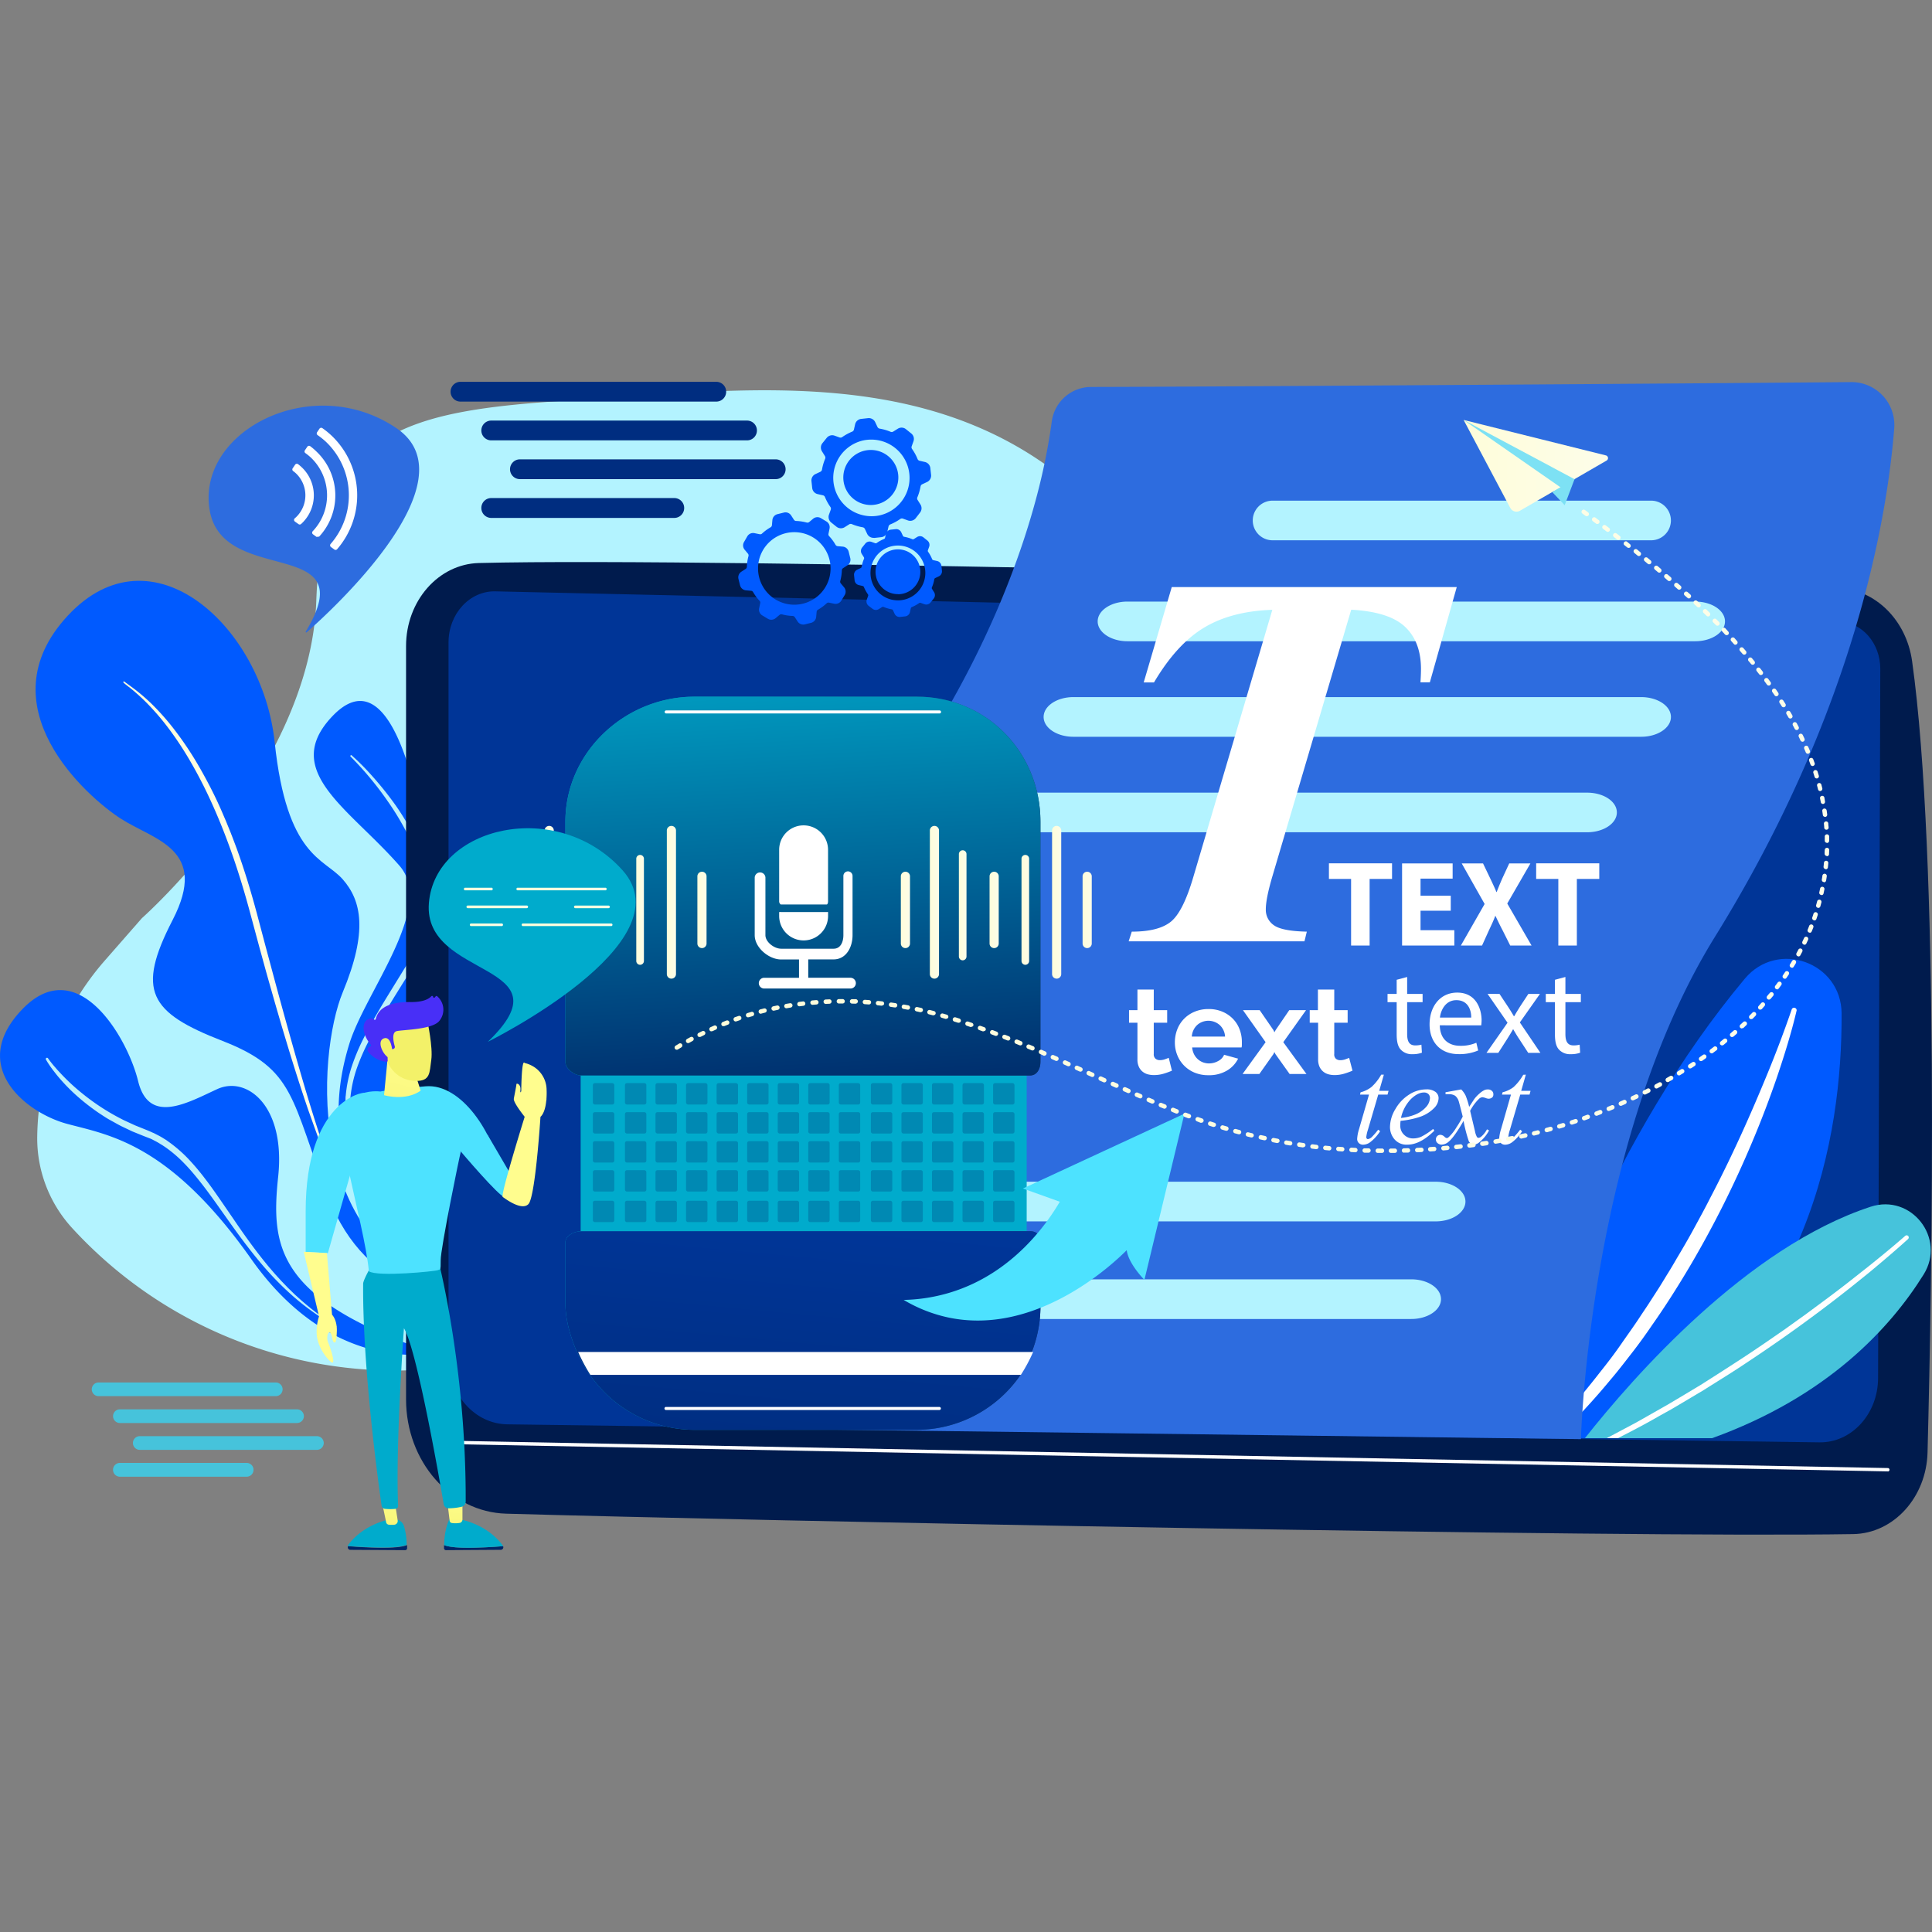
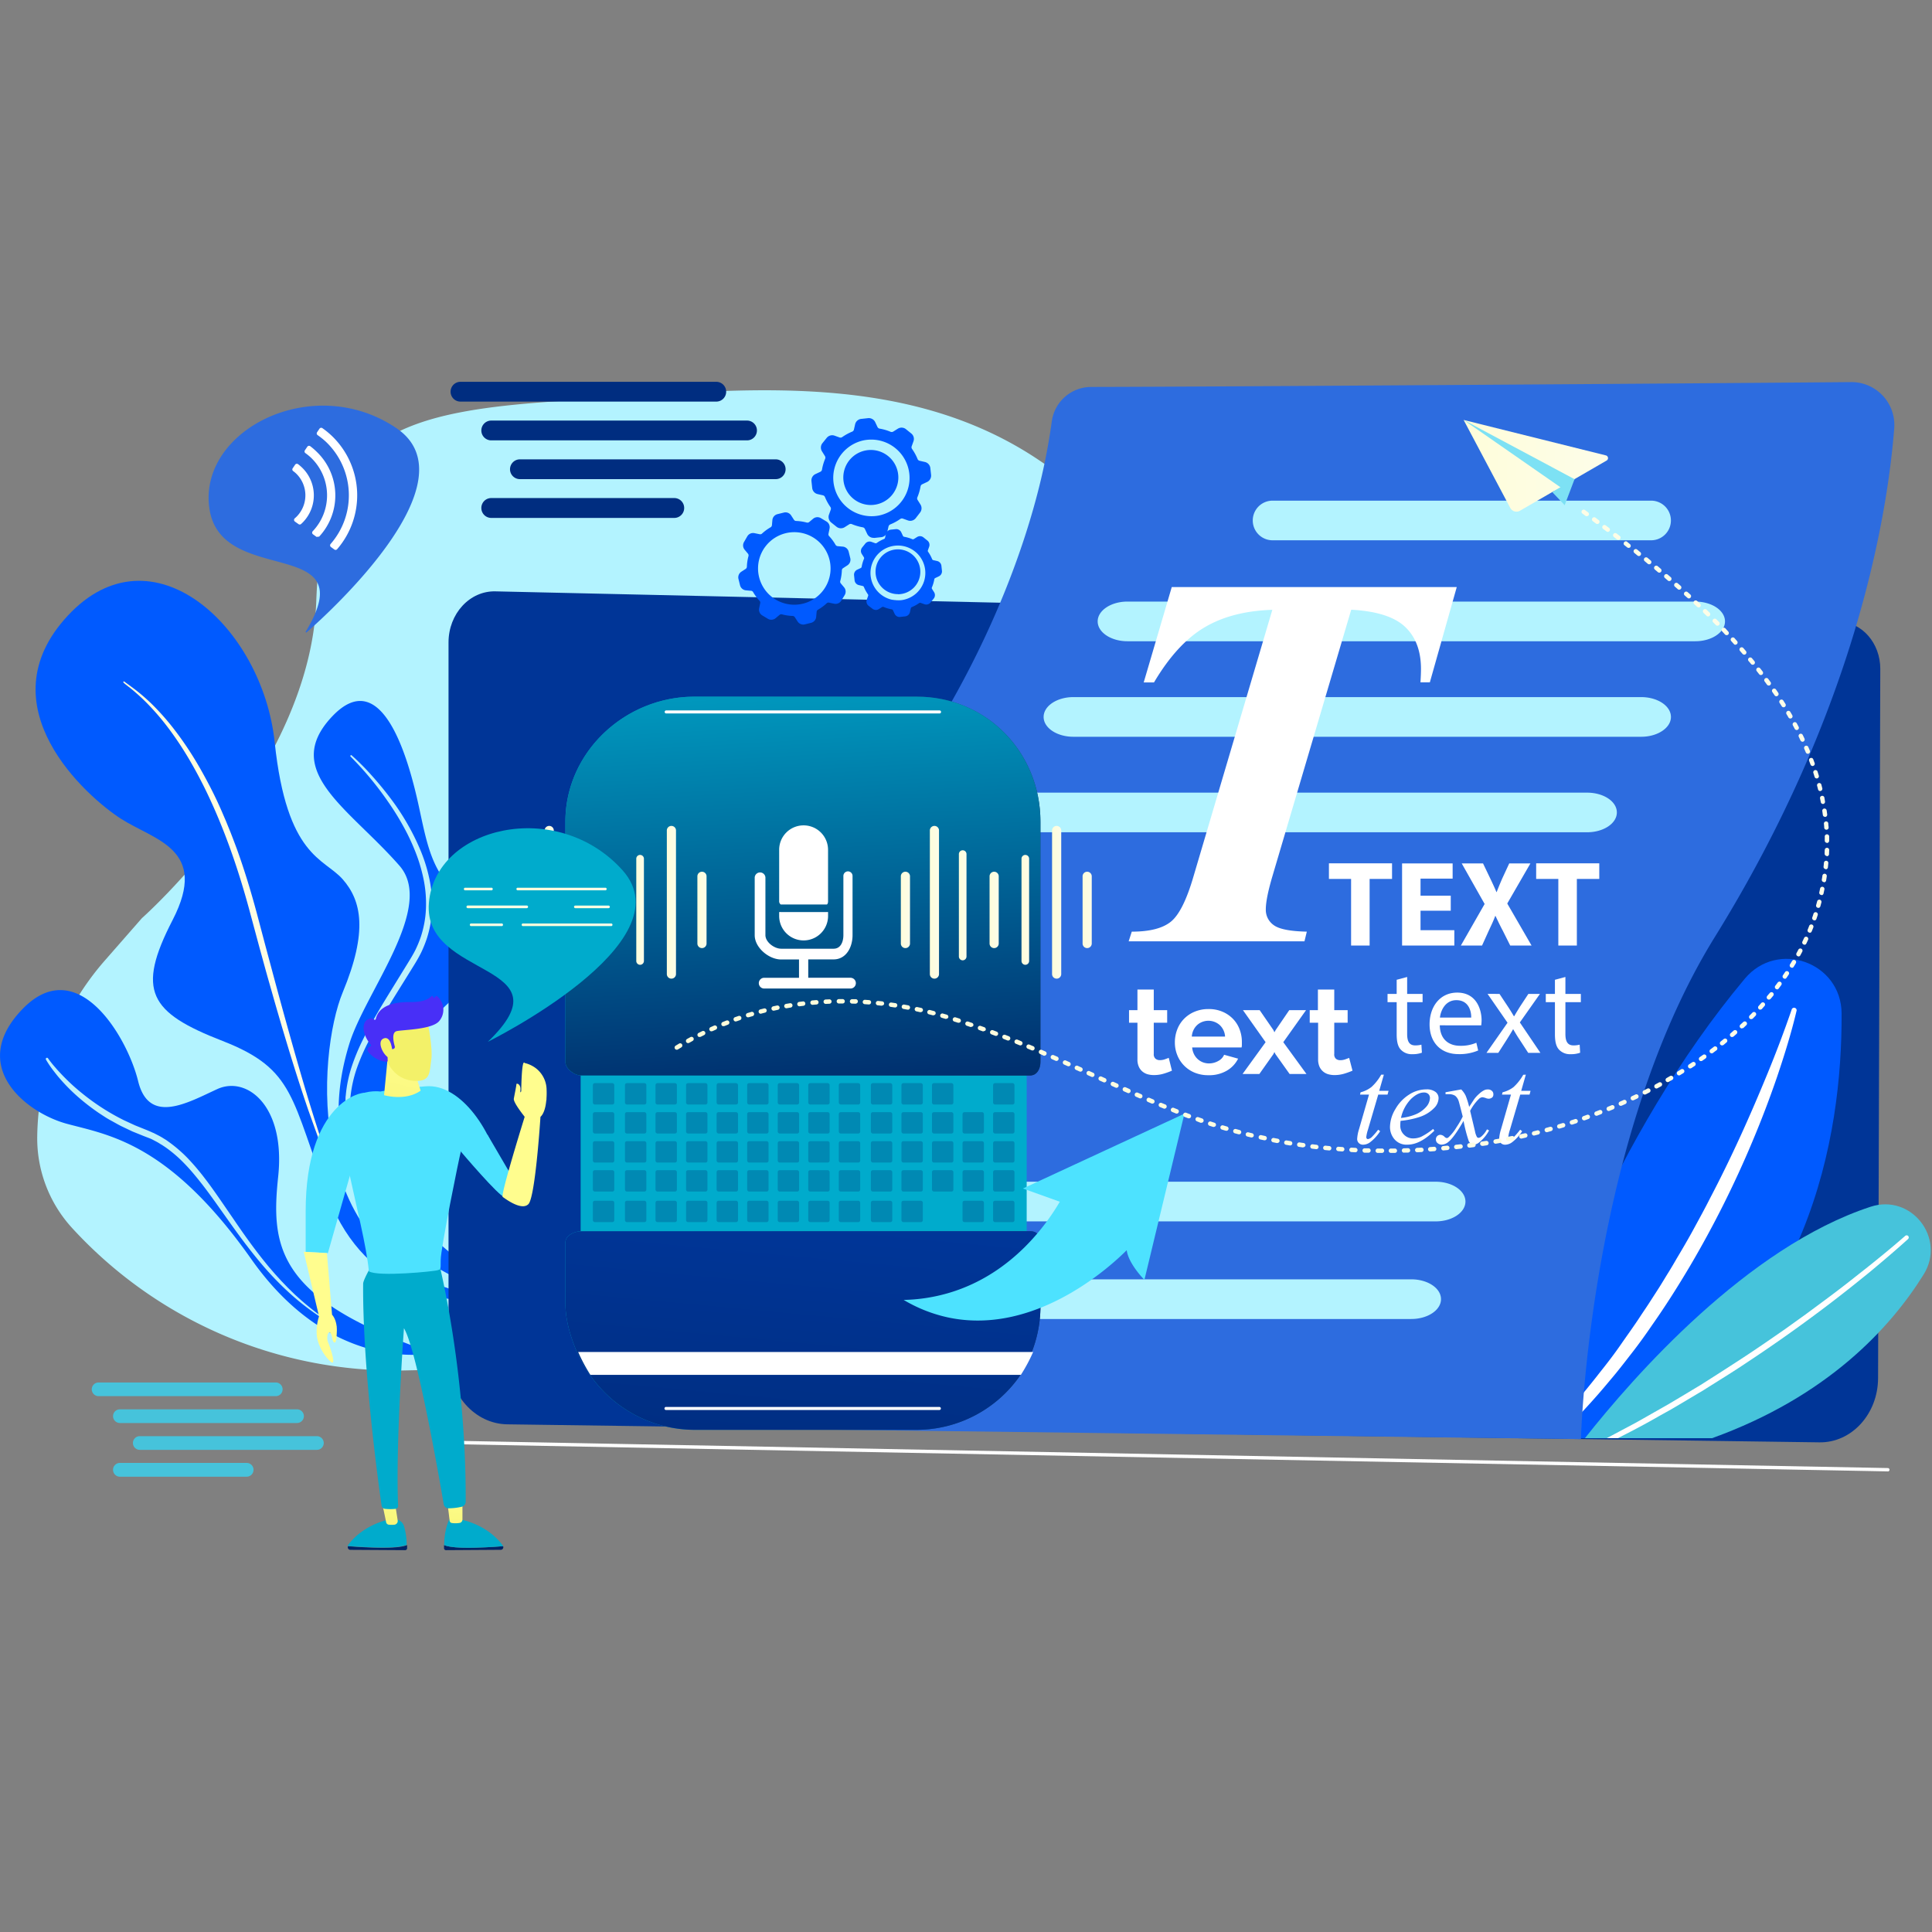
<svg xmlns="http://www.w3.org/2000/svg" xmlns:xlink="http://www.w3.org/1999/xlink" width="288" height="288">
  <rect width="100%" height="100%" fill="#808080" stroke="none" />
  <svg width="288" height="288" viewBox="0 0 750.57 453.91">
    <defs>
      <linearGradient id="a" x1="47.91" x2="129.14" y1="212.04" y2="212.04" gradientUnits="userSpaceOnUse">
        <stop class="stopColordae3fe svgShape" offset="0" stop-color="#fefdda" />
        <stop class="stopColore9effd svgShape" offset="1" stop-color="#fdfde9" />
      </linearGradient>
      <linearGradient id="c" x1="219.65" x2="404.2" y1="264.74" y2="264.74" gradientUnits="userSpaceOnUse">
        <stop class="stopColor0c6 svgShape" offset="0" stop-color="#00abcc" />
        <stop class="stopColor4c246d svgShape" offset="1" stop-color="#243e6d" />
      </linearGradient>
      <linearGradient id="d" x1="304.78" x2="316.06" y1="92.05" y2="289.02" gradientUnits="userSpaceOnUse">
        <stop class="stopColor0c6 svgShape" offset="0" stop-color="#00abcc" />
        <stop class="stopColor063 svgShape" offset="1" stop-color="#002466" />
      </linearGradient>
      <linearGradient id="e" x1="314.17" x2="295.7" y1="323.5" y2="522.52" gradientUnits="userSpaceOnUse">
        <stop class="stopColor00994d svgShape" offset="0" stop-color="#003699" />
        <stop class="stopColor063 svgShape" offset="1" stop-color="#002466" />
      </linearGradient>
      <linearGradient id="f" x1="270.93" x2="274.49" y1="205.16" y2="205.16" xlink:href="#a" />
      <linearGradient id="g" x1="234.73" x2="238.29" y1="205.16" y2="205.16" xlink:href="#a" />
      <linearGradient id="h" x1="200.31" x2="203.87" y1="205.16" y2="205.16" xlink:href="#a" />
      <linearGradient id="i" x1="259.06" x2="262.62" y1="202.2" y2="202.2" xlink:href="#a" />
      <linearGradient id="j" x1="211.58" x2="215.14" y1="202.2" y2="202.2" xlink:href="#a" />
      <linearGradient id="k" x1="247.19" x2="250.16" y1="205.16" y2="205.16" xlink:href="#a" />
      <linearGradient id="l" x1="222.86" x2="225.83" y1="203.38" y2="203.38" xlink:href="#a" />
      <linearGradient id="m" x1="420.58" x2="424.14" y1="205.16" y2="205.16" xlink:href="#a" />
      <linearGradient id="n" x1="384.39" x2="387.95" y1="205.16" y2="205.16" xlink:href="#a" />
      <linearGradient id="o" x1="349.97" x2="353.53" y1="205.16" y2="205.16" xlink:href="#a" />
      <linearGradient id="p" x1="408.72" x2="412.28" y1="202.2" y2="202.2" xlink:href="#a" />
      <linearGradient id="q" x1="361.24" x2="364.8" y1="202.2" y2="202.2" xlink:href="#a" />
      <linearGradient id="r" x1="396.85" x2="399.81" y1="205.16" y2="205.16" xlink:href="#a" />
      <linearGradient id="s" x1="372.52" x2="375.48" y1="203.38" y2="203.38" xlink:href="#a" />
      <linearGradient id="b" x1="6249.57" x2="6246.52" y1="428.83" y2="455.42" gradientTransform="translate(-6096.88)" gradientUnits="userSpaceOnUse">
        <stop class="stopColorff928e svgShape" offset="0" stop-color="#fffd8e" />
        <stop class="stopColorfeb3b1 svgShape" offset="1" stop-color="#f3f169" />
      </linearGradient>
      <linearGradient id="t" x1="6274.38" x2="6271.33" y1="431.68" y2="458.26" xlink:href="#b" />
      <linearGradient id="u" x1="6256.3" x2="6244.67" y1="258.59" y2="308.85" xlink:href="#b" />
      <linearGradient id="v" x1="6621.16" x2="6628.69" y1="-525.73" y2="-492.56" gradientTransform="rotate(11.24 1212.707 -33200.078)" xlink:href="#b" />
      <linearGradient id="w" x1="6613.46" x2="6620.99" y1="-523.98" y2="-490.81" gradientTransform="rotate(11.24 1212.707 -33200.078)" xlink:href="#b" />
      <linearGradient id="x" x1="262.93" x2="233.52" y1="254.62" y2="273.43" xlink:href="#b" />
      <linearGradient id="y" x1="164.47" x2="143.27" y1="298.32" y2="330.12" xlink:href="#b" />
      <linearGradient id="z" x1="262.05" x2="710.56" y1="174.57" y2="174.57" xlink:href="#a" />
      <linearGradient id="A" x1="568.61" x2="624.71" y1="32.65" y2="32.65" xlink:href="#a" />
      <linearGradient id="B" x1="200.43" x2="235.78" y1="197.03" y2="197.03" xlink:href="#a" />
      <linearGradient id="C" x1="180.07" x2="191.29" y1="197.03" y2="197.03" xlink:href="#a" />
      <linearGradient id="D" x1="223.01" x2="236.93" y1="203.97" y2="203.97" xlink:href="#a" />
      <linearGradient id="E" x1="181.22" x2="205.15" y1="203.97" y2="203.97" xlink:href="#a" />
      <linearGradient id="F" x1="202.81" x2="238.09" y1="210.92" y2="210.92" xlink:href="#a" />
      <linearGradient id="G" x1="182.38" x2="195.28" y1="210.92" y2="210.92" xlink:href="#a" />
    </defs>
    <g fill="#482ff7" class="color000 svgShape" data-name="Layer 2">
      <g class="color000 svgShape" data-name="Layer 1">
        <path fill="#b3f3ff" d="M40.57 225l14.56-16.63s65.41-57.85 67.74-123.12S154.16 11.2 223.47 7.1c58.6-3.47 126.33-13.3 180.78 23.75a135.44 135.44 0 0080.84 23.53l63.19-2.18a134.59 134.59 0 0184.34 26.12C669 105 708.11 154.14 692.14 237.68a260.63 260.63 0 00-4.7 43.51l-.66 35.5c-.58 31.17-24.91 56.33-55.31 57l-474.32 10.39A170.61 170.61 0 0128 328.73a51.56 51.56 0 01-13.53-35.91A106 106 0 0140.57 225z" class="colorb3e0ff svgShape" />
        <path fill="#002d80" d="M278.27 7.69H178.9a3.84 3.84 0 01-3.85-3.84A3.85 3.85 0 01178.9 0h99.37a3.84 3.84 0 013.84 3.85 3.84 3.84 0 01-3.84 3.84zm11.94 15.06h-99.37a3.84 3.84 0 01-3.84-3.84 3.85 3.85 0 013.85-3.85h99.37a3.84 3.84 0 013.84 3.85 3.84 3.84 0 01-3.85 3.84zM262 52.88h-71.16A3.85 3.85 0 01187 49a3.84 3.84 0 013.85-3.84H262a3.85 3.85 0 013.8 3.84 3.85 3.85 0 01-3.8 3.88zm39.35-15.07H202a3.84 3.84 0 01-3.86-3.81 3.85 3.85 0 013.86-3.88h99.37A3.85 3.85 0 01305.2 34a3.84 3.84 0 01-3.85 3.81z" class="color004d80 svgShape" />
        <path fill="#46c3db" d="M107.13 394.07H38.31a2.66 2.66 0 01-2.66-2.66 2.66 2.66 0 012.66-2.66h68.82a2.66 2.66 0 012.66 2.66 2.66 2.66 0 01-2.66 2.66zm8.26 10.43H46.58a2.66 2.66 0 01-2.66-2.66 2.66 2.66 0 012.66-2.66h68.81a2.67 2.67 0 012.67 2.66 2.67 2.67 0 01-2.67 2.66zm-19.56 20.86H46.58a2.66 2.66 0 01-2.66-2.66 2.66 2.66 0 012.66-2.7h49.25a2.66 2.66 0 012.66 2.66 2.66 2.66 0 01-2.66 2.7zm27.28-10.43H54.3a2.66 2.66 0 01-2.66-2.66 2.66 2.66 0 012.66-2.66h68.81a2.66 2.66 0 012.66 2.66 2.66 2.66 0 01-2.66 2.66z" class="color4db8ff svgShape" />
        <path fill="#005aff" d="M161.15 374.77a1.66 1.66 0 01-.46 3.23c-12.81.16-39.67-4-63-37.08C65.77 295.6 42.14 292.63 26 288.26s-38.58-22.53-17.26-44.58 40.71 10.81 44.92 28S73 280 84.42 274.77s26.57 6.42 23.65 34c-2.8 26.42-.64 46.23 53.08 66zm26.66-22.16s-74.26-23.45-52.13-95.32c6.3-20.48 33.58-53.22 19.5-69.31-19.59-22.38-46.11-36.76-26.21-57.9s30.13 18.25 33.74 34.83 5.56 29.53 21.34 38.09 8.61 24.62-4.78 34.16-67.88 65.47 13.46 113.54z" class="color09f svgShape" />
        <path fill="#005aff" d="M177.48 356.6s-35-1-49.77-39.53-12.82-49.94-41.26-61-33.6-19.45-19.38-47-7-30.93-20.09-39.32S-6.39 126 26.36 90.82 102 95.28 106.71 140s19.17 45 26.44 53.28 9.85 20.18 0 43.89-16 104.27 49.93 117.32z" class="color09f svgShape" />
        <path fill="url(#a)" d="M48.34 116.45a4.35 4.35 0 00.58.48l.66.47 1.35 1c.89.65 1.78 1.31 2.63 2 1.73 1.38 3.38 2.85 5 4.38a96.13 96.13 0 018.83 9.88 131.07 131.07 0 017.57 10.87c2.34 3.76 4.48 7.62 6.52 11.54s3.9 7.92 5.61 12l.66 1.52.62 1.53 1.25 3.06q1.2 3.09 2.35 6.19c3 8.29 5.56 16.74 7.84 25.25l3.37 12.72 3.4 12.66q3.42 12.72 7 25.39c2.39 8.44 4.81 16.87 7.41 25.25q1.95 6.28 4 12.53l2.09 6.25q1 3.12 2 6.26a.06.06 0 010 .06h-.06l-4.72-12.3c-1.56-4.11-3-8.25-4.49-12.39-2.86-8.32-5.52-16.7-8.07-25.11l-1.9-6.31c-.63-2.1-1.23-4.21-1.85-6.32-1.24-4.22-2.42-8.45-3.63-12.67s-2.34-8.47-3.52-12.7l-3.43-12.74c-4.49-16.91-10.14-33.54-17.81-49.2-1.94-3.91-4-7.76-6.22-11.52a130.24 130.24 0 00-7.2-10.92 97 97 0 00-8.39-10 72.119 72.119 0 00-4.73-4.52 57.09 57.09 0 00-2.51-2.11l-1.29-1-.65-.52a4.5 4.5 0 01-.65-.61.22.22 0 010-.32.22.22 0 01.31 0z" />
        <path fill="#bdf1fb" d="M136.63 145.12a98.51 98.51 0 018.07 8.15q3.83 4.28 7.27 8.89a92.94 92.94 0 0111.45 20 61.63 61.63 0 013.42 11.09 49.68 49.68 0 011 11.62 42.42 42.42 0 01-2.06 11.54 48.46 48.46 0 01-2.22 5.44c-.87 1.74-1.88 3.47-2.88 5.06-4 6.49-8.08 12.92-12 19.44-1.94 3.26-3.81 6.55-5.52 9.92a82.63 82.63 0 00-4.5 10.32 49.93 49.93 0 00-2.47 10.89 43.53 43.53 0 00.29 11.17 60.61 60.61 0 002.7 10.95l.45 1.35.5 1.32c.33.89.67 1.77 1 2.65s.7 1.76 1.1 2.62l1.16 2.6a.41.41 0 01-.73.35l-1.28-2.57c-.44-.85-.82-1.73-1.23-2.59s-.77-1.76-1.14-2.64l-.55-1.33-.5-1.35a63.16 63.16 0 01-3.13-11.11c-.08-.48-.18-.95-.24-1.43l-.18-1.44c-.14-1-.16-1.94-.24-2.9v-2.92l.06-1.45c0-.49 0-1 .09-1.46a50.27 50.27 0 012.36-11.39 80.64 80.64 0 014.47-10.67c1.72-3.44 3.58-6.79 5.5-10.1s3.93-6.56 5.92-9.8l6-9.73c1-1.63 1.95-3.19 2.79-4.85a44.85 44.85 0 002.12-5.12 41.43 41.43 0 001.37-5.37 39 39 0 00.62-5.51 47.11 47.11 0 00-.83-11.1c-.36-1.83-.81-3.64-1.33-5.44s-1.13-3.57-1.81-5.32a83.35 83.35 0 00-4.8-10.22 104.21 104.21 0 00-6-9.63 126.28 126.28 0 00-14.52-17.47.29.29 0 010-.41.27.27 0 01.45-.05zm-118 117.67a44.13 44.13 0 003 3.75c.51.62 1.06 1.2 1.61 1.79s1.09 1.17 1.66 1.74a77.49 77.49 0 007.1 6.43 87.08 87.08 0 0016.1 10.35l4.33 2 4.45 1.79c.74.3 1.54.64 2.31 1l.58.24.56.29 1.12.57a23.69 23.69 0 012.19 1.26c.35.22.72.42 1.06.66l1 .72a53.7 53.7 0 017.49 6.53 92.29 92.29 0 016.36 7.52c2 2.59 3.87 5.25 5.72 7.92s3.68 5.36 5.5 8c3.63 5.36 7.38 10.63 11.39 15.68l1.52 1.88.77.94.79.91 1.58 1.84 1.63 1.78.81.9.84.87 1.68 1.74c.57.57 1.16 1.13 1.73 1.69s1.15 1.13 1.76 1.66A102.92 102.92 0 00130.74 367a.08.08 0 010 .08.07.07 0 01-.07 0 97.25 97.25 0 01-16-11.12A119.2 119.2 0 01101 342c-4.19-5-8.06-10.24-11.82-15.52l-5.63-7.93c-1.88-2.63-3.78-5.23-5.78-7.75s-4.06-5-6.28-7.25a50.17 50.17 0 00-7.2-6.17l-1-.67c-.32-.22-.67-.41-1-.61a20.48 20.48 0 00-2-1.15l-1-.53-.52-.26-.55-.23-2.22-.85-4.57-1.85-4.43-2.11c-1.46-.76-2.88-1.58-4.33-2.37s-2.79-1.73-4.17-2.62a84.38 84.38 0 01-7.82-6 71.34 71.34 0 01-7-6.93c-.54-.62-1.08-1.23-1.59-1.87s-1-1.28-1.51-1.94a38.7 38.7 0 01-2.75-4.11.48.48 0 01.8-.51z" class="colorbdd0fb svgShape" />
-         <path fill="#001b4d" d="M157.75 102.67v292.66c0 24.08 17.24 43.77 38.86 44.39 96 2.75 431.92 9.44 523.34 7.94 15.71-.26 28.44-14.26 28.89-31.74 1.77-68 4.63-231.48-6-307.39-2.23-16-14.35-27.93-28.87-28.45-80.47-2.87-436.53-12-527.9-9.68-15.73.39-28.32 14.72-28.32 32.27z" class="color002e4d svgShape" />
        <path fill="#003597" d="M174.25 101.24v278.05c0 14.06 10.14 25.51 22.77 25.72l509.78 7c12.51.21 22.78-11 22.82-24.93l.86-275.57c0-10-7.1-18.13-16.05-18.37L192.51 81.41c-10.01-.27-18.26 8.69-18.26 19.83z" class="color005b97 svgShape" />
        <path fill="#fff" d="M733.46 423.3l-559.22-10.61a.66.66 0 01-.65-.67.68.68 0 01.68-.66L733.47 422a.67.67 0 010 1.33z" class="colorfff svgShape" />
        <path fill="#005aff" d="M631.15 410.4c71.74-42.92 84.53-116.75 84.3-165-.1-19.88-24.84-28.76-37.6-13.52-51.22 61.2-79.47 140.9-90.77 178.51z" class="color09f svgShape" />
        <path fill="#fff" d="M604.54 410.4a258.75 258.75 0 0021-22.56c2.94-3.42 5.67-7 8.45-10.57s5.4-7.22 7.94-10.95c5.19-7.38 10-15 14.6-22.76a399.08 399.08 0 0024.2-48.26q5.25-12.44 9.63-25.2c2.88-8.53 5.56-17.1 7.63-25.89a1 1 0 00-1.87-.53c-2.89 8.41-6.05 16.78-9.43 25s-6.9 16.44-10.61 24.53-7.6 16.09-11.75 24c-2 4-4.15 7.87-6.27 11.78s-4.36 7.74-6.64 11.55c-1.11 1.93-2.23 3.84-3.41 5.73s-2.3 3.8-3.49 5.67l-3.61 5.6c-1.19 1.88-2.47 3.69-3.68 5.55-2.43 3.72-5.05 7.31-7.6 11s-5.23 7.17-8 10.64a329.45 329.45 0 01-22.13 25.67z" class="colorfff svgShape" />
        <path fill="#46c3db" d="M726.73 320.48c-48 15.71-92.1 66-111 89.92h49.39c44.77-16.15 69.22-42.74 82.21-63.61 8.77-14.11-4.8-31.49-20.6-26.31z" class="color4db8ff svgShape" />
        <path fill="#fff" d="M741.34 331.87a.84.84 0 00-1.18-.07c-4.92 4.31-10 8.46-15.14 12.56-2.57 2-5.14 4.07-7.73 6.08s-5.21 4-7.84 5.95l-7.91 5.86-8 5.74c-5.39 3.74-10.78 7.48-16.27 11.07s-11 7.12-16.56 10.64l-8.44 5.06-4.27 2.54-4.28 2.43c-2.85 1.61-5.69 3.26-8.56 4.84l-8.69 4.62-2.28 1.21h4.31c5.51-2.78 11-5.67 16.31-8.74l4.32-2.4c1.43-.82 2.84-1.67 4.26-2.51l8.49-5.05c5.57-3.53 11.2-6.95 16.66-10.63q16.49-10.89 32.22-22.87c2.62-2 5.2-4 7.8-6.06s5.14-4.12 7.7-6.19c5.07-4.21 10.08-8.46 15-12.91a.85.85 0 00.08-1.17z" class="colorfff svgShape" />
        <path fill="#2d6cdf" d="M614.19 410.76l-326.73-4.13c.07-4 .92-39.82 9.86-89.94 12.48-69.93 34.11-130.08 64.29-178.77 24.63-39.76 36.43-74.55 42-96.74a239.49 239.49 0 005-25.78A15.45 15.45 0 01423.92 2C471.21 1.93 667.13.58 719.13.11a16.66 16.66 0 0116.76 18C733.24 51.93 721 127.3 666.23 215.64c-48.79 78.72-52.02 193.99-52.04 195.12z" class="color007acc svgShape" />
        <path fill="#b3f3ff" d="M641.44 46.17H494.39a7.7 7.7 0 100 15.4h147.05a7.7 7.7 0 100-15.4zm17.16 39.21H438c-6.38 0-11.56 3.45-11.56 7.7s5.18 7.71 11.56 7.71h220.6c6.38 0 11.55-3.45 11.55-7.71s-5.15-7.7-11.55-7.7zm-21.01 37.11H417c-6.38 0-11.56 3.45-11.56 7.71s5.18 7.7 11.56 7.7h220.59c6.38 0 11.56-3.45 11.56-7.7s-5.15-7.71-11.56-7.71zm-21.01 37.12H396c-6.38 0-11.55 3.45-11.55 7.7S389.62 175 396 175h220.58c6.39 0 11.56-3.44 11.56-7.7s-5.14-7.69-11.56-7.69zm-58.82 151.15H337.18c-6.38 0-11.56 3.45-11.56 7.71s5.18 7.7 11.56 7.7h220.58c6.38 0 11.56-3.45 11.56-7.7s-5.18-7.71-11.56-7.71zm-9.49 37.92H327.68c-6.38 0-11.55 3.45-11.55 7.7s5.17 7.71 11.55 7.71h220.59c6.38 0 11.55-3.45 11.55-7.71s-5.17-7.7-11.55-7.7z" class="colorb3e0ff svgShape" />
        <path fill="#fff" d="M455.22 79.75h110.72l-10.45 37h-3.65c.13-2 .2-3.69.2-5.18q0-10.55-6.19-16.39t-20.91-6.64L494.29 192.2q-2.54 8.63-2.53 12.78a7.22 7.22 0 003.14 6.14q3.15 2.28 12.79 2.49l-.91 3.75h-68.3l1.21-3.75q10.46 0 15.23-3.91t8.73-17.5l30.64-103.62q-15.82.51-26.48 6.9t-19.49 21.31h-4zm.07 187.87a28 28 0 01-3.12 1.14 13.12 13.12 0 01-3.89.57 9 9 0 01-2.48-.33 5.54 5.54 0 01-2-1.07 5.17 5.17 0 01-1.39-1.89 6.8 6.8 0 01-.52-2.82V249h-3.27v-4.9h3.27v-8h6.34v8h5.21v4.9h-5.21v12.11a2.24 2.24 0 00.69 1.87 2.55 2.55 0 001.68.55 5.86 5.86 0 001.94-.33c.63-.23 1.13-.41 1.51-.57zm14.2 1.76a13.75 13.75 0 01-5.4-1 12.21 12.21 0 01-6.74-6.84 13 13 0 01-.92-4.88 13.81 13.81 0 01.9-5 12.06 12.06 0 012.6-4.12 12.28 12.28 0 014.14-2.81 13.68 13.68 0 015.47-1.05 13.37 13.37 0 015.42 1.05 12.39 12.39 0 014.07 2.79 11.78 11.78 0 012.55 4.07 13.42 13.42 0 01.88 4.83v1.18a4.78 4.78 0 01-.11 1h-19.2a7.28 7.28 0 00.71 2.6 6.44 6.44 0 001.46 1.94 6.25 6.25 0 002 1.23 6.59 6.59 0 002.37.43 7.26 7.26 0 003.57-.93 4.9 4.9 0 002.3-2.43l5.44 1.51a11.11 11.11 0 01-4.38 4.66 13.51 13.51 0 01-7.13 1.77zm6.44-15a6.62 6.62 0 00-2.06-4.47 6.64 6.64 0 00-6.82-1.23 6.19 6.19 0 00-2 1.25 6.43 6.43 0 00-1.4 1.94 6.83 6.83 0 00-.64 2.51zm13.44-10.28l5.35 7.76.38.85.47-.85 5.3-7.76h6.53l-8.85 12.45 9 12.35H501l-5.49-7.71-.42-.81-.38.81-5.45 7.71h-6.53l8.95-12.35-8.81-12.45zm36.07 23.52a29.06 29.06 0 01-3.13 1.14 13.05 13.05 0 01-3.88.57A9 9 0 01516 269a5.39 5.39 0 01-2-1.07 5.31 5.31 0 01-1.4-1.89 7 7 0 01-.52-2.82V249h-3.26v-4.9H512v-8h6.35v8h5.2v4.9h-5.2v12.11A2.23 2.23 0 00519 263a2.59 2.59 0 001.68.55 5.86 5.86 0 001.94-.33c.63-.23 1.14-.41 1.52-.57z" class="colorfff svgShape" />
        <path fill="#fff" d="M524.89 193.12h-8.61v-6.06h24.52v6.06h-8.71V219h-7.2zm38.72 12.35h-11.74v7.58H565V219h-20.3v-31.9h19.64v5.9h-12.47v6.63h11.74zm23.1 13.53l-2.89-5.77c-1.18-2.22-1.94-3.88-2.84-5.73h-.09c-.67 1.85-1.47 3.51-2.51 5.73l-2.61 5.77h-8.23l9.23-16.14-8.9-15.76h8.28l2.79 5.82c.95 2 1.66 3.51 2.42 5.31h.09c.76-2 1.38-3.46 2.18-5.31l2.7-5.82h8.23l-9 15.58L595 219zm18.69-25.88h-8.61v-6.06h24.52v6.06h-8.71V219h-7.2zm-58.73 38.1v6.58h6v3.2h-6v12.36c0 2.84.8 4.44 3.12 4.44a9.43 9.43 0 002.42-.28l.19 3.12a10.07 10.07 0 01-3.7.57 5.74 5.74 0 01-4.49-1.75c-1.19-1.23-1.61-3.26-1.61-6V241h-3.55v-3.2h3.55v-5.49zM559.35 250c.1 5.63 3.7 7.95 7.86 7.95a15.1 15.1 0 006.34-1.18l.71 3a18.38 18.38 0 01-7.62 1.42c-7 0-11.26-4.64-11.26-11.55s4.07-12.35 10.74-12.35c7.48 0 9.47 6.58 9.47 10.79a17.33 17.33 0 01-.14 1.94zm12.21-3c.05-2.65-1.08-6.77-5.77-6.77-4.21 0-6.06 3.88-6.39 6.77zm10.99-9.2l3.26 4.92c.85 1.28 1.56 2.46 2.32 3.74h.14c.76-1.37 1.52-2.55 2.28-3.78l3.21-4.88h4.5l-7.81 11.08 8 11.83h-4.74l-3.36-5.16c-.9-1.32-1.65-2.6-2.46-4h-.09c-.76 1.38-1.56 2.61-2.42 4l-3.31 5.16h-4.59l8.19-11.71-7.76-11.22zm25.6-6.58v6.58h6v3.2h-6v12.36c0 2.84.81 4.44 3.13 4.44a9.4 9.4 0 002.41-.28l.19 3.12a10 10 0 01-3.69.57 5.76 5.76 0 01-4.5-1.75c-1.18-1.23-1.61-3.26-1.61-6V241h-3.55v-3.2h3.55v-5.49zm-70.53 37.95l-1.81 6.29h3.63l-.39 1.46h-3.61l-4 13.63a13.82 13.82 0 00-.65 2.85.85.85 0 00.19.6.59.59 0 00.44.2 2.74 2.74 0 001.52-.8 27.13 27.13 0 002.47-2.85l.77.58a16.46 16.46 0 01-4 4.37 4.7 4.7 0 01-2.62.88 2.29 2.29 0 01-1.66-.64 2.19 2.19 0 01-.65-1.63 15.54 15.54 0 01.74-3.81l3.86-13.38h-3.49l.23-.9a11.46 11.46 0 004.23-2.07 19.23 19.23 0 003.77-4.78zm6.49 17.94A13.92 13.92 0 00544 289a4.71 4.71 0 001.46 3.5 4.82 4.82 0 003.53 1.44 7.7 7.7 0 003.2-.68 25.73 25.73 0 004.57-3l.48.67q-5.48 5.43-10.44 5.43a6.14 6.14 0 01-5.09-2.13 7.31 7.31 0 01-1.71-4.69 13.8 13.8 0 012.13-7.05 15.9 15.9 0 015.34-5.6 12.28 12.28 0 016.61-2 5.53 5.53 0 013.62 1 3 3 0 011.18 2.36 5.56 5.56 0 01-1.52 3.67 14 14 0 01-5.92 3.7 33.22 33.22 0 01-7.33 1.49zm.16-1.13a19.85 19.85 0 005.57-1.34 11.25 11.25 0 004.27-3 5.52 5.52 0 001.42-3.37 2.14 2.14 0 00-.61-1.57 2.4 2.4 0 00-1.75-.6q-2.35 0-5 2.51a15.09 15.09 0 00-3.9 7.39zm23.41-11.07a9.38 9.38 0 011.71 2.4 30.71 30.71 0 011.37 4.37l2-3.05a13 13 0 012-2.12 7.92 7.92 0 012-1.37 3.06 3.06 0 011.23-.23 2.24 2.24 0 011.58.53 1.67 1.67 0 01.59 1.29 1.61 1.61 0 01-.35 1.2 2.13 2.13 0 01-1.48.58 3 3 0 01-1-.21 6.13 6.13 0 00-1.45-.37 2.23 2.23 0 00-1.32.65 18 18 0 00-3.42 4.65l1.89 7.95a7.41 7.41 0 00.74 2.18.82.82 0 00.6.36 2 2 0 001.14-.53 9.21 9.21 0 002.17-2.78l.81.42a14.49 14.49 0 01-3.7 4.53 3.75 3.75 0 01-2.15 1 2.31 2.31 0 01-2.06-1.46 58 58 0 01-2-7.76q-3.6 6.25-5.77 8.06a4.38 4.38 0 01-2.73 1.16 2.53 2.53 0 01-1.69-.67 1.77 1.77 0 01-.55-1.37 1.75 1.75 0 01.5-1.27 1.71 1.71 0 011.25-.51 2.43 2.43 0 011.57.74 1.66 1.66 0 00.93.53 1.28 1.28 0 00.72-.37 17.07 17.07 0 003-3.79 36.36 36.36 0 002.45-4.2q-1.43-5.62-1.55-5.94a4.34 4.34 0 00-1.38-2.13 4.3 4.3 0 00-2.52-.62h-1.23V276zm25.1-5.74l-1.8 6.29h3.63l-.39 1.46h-3.61l-4 13.63a13.15 13.15 0 00-.65 2.85.9.9 0 00.18.6.6.6 0 00.44.2 2.73 2.73 0 001.53-.8 28.47 28.47 0 002.47-2.85l.76.58a16.14 16.14 0 01-4 4.37 4.64 4.64 0 01-2.61.88 2.28 2.28 0 01-1.66-.64 2.19 2.19 0 01-.65-1.63 15.54 15.54 0 01.74-3.81l3.84-13.38h-3.49l.23-.9A11.54 11.54 0 00588 274a19.47 19.47 0 003.77-4.78z" class="colorfff svgShape" />
        <path fill="#00abcc" d="M225.58 264.74h173.28v74.18H225.58z" class="color0c6 svgShape" />
        <g class="color000 svgShape" opacity=".25">
          <rect width="8.31" height="8.31" x="230.33" y="272.46" fill="#002466" class="color063 svgShape" rx=".73" />
          <rect width="8.31" height="8.31" x="242.79" y="272.46" fill="#002466" class="color063 svgShape" rx=".73" />
          <rect width="8.31" height="8.31" x="254.66" y="272.46" fill="#002466" class="color063 svgShape" rx=".73" />
          <rect width="8.31" height="8.31" x="266.53" y="272.46" fill="#002466" class="color063 svgShape" rx=".73" />
          <rect width="8.31" height="8.31" x="278.4" y="272.46" fill="#002466" class="color063 svgShape" rx=".73" />
          <rect width="8.31" height="8.31" x="290.27" y="272.46" fill="#002466" class="color063 svgShape" rx=".73" />
          <rect width="8.31" height="8.31" x="302.14" y="272.46" fill="#002466" class="color063 svgShape" rx=".73" />
          <rect width="8.31" height="8.31" x="314" y="272.46" fill="#002466" class="color063 svgShape" rx=".73" />
          <rect width="8.31" height="8.31" x="325.87" y="272.46" fill="#002466" class="color063 svgShape" rx=".73" />
          <rect width="8.31" height="8.31" x="338.33" y="272.46" fill="#002466" class="color063 svgShape" rx=".73" />
          <rect width="8.31" height="8.31" x="350.2" y="272.46" fill="#002466" class="color063 svgShape" rx=".73" />
          <rect width="8.31" height="8.31" x="362.07" y="272.46" fill="#002466" class="color063 svgShape" rx=".73" />
-           <rect width="8.31" height="8.31" x="373.94" y="272.46" fill="#002466" class="color063 svgShape" rx=".73" />
          <rect width="8.31" height="8.31" x="385.81" y="272.46" fill="#002466" class="color063 svgShape" rx=".73" />
          <rect width="8.31" height="8.31" x="230.33" y="283.73" fill="#002466" class="color063 svgShape" rx=".73" />
          <rect width="8.31" height="8.31" x="242.79" y="283.73" fill="#002466" class="color063 svgShape" rx=".73" />
          <rect width="8.31" height="8.31" x="254.66" y="283.73" fill="#002466" class="color063 svgShape" rx=".73" />
          <rect width="8.31" height="8.31" x="266.53" y="283.73" fill="#002466" class="color063 svgShape" rx=".73" />
          <rect width="8.31" height="8.31" x="278.4" y="283.73" fill="#002466" class="color063 svgShape" rx=".73" />
          <rect width="8.31" height="8.31" x="290.27" y="283.73" fill="#002466" class="color063 svgShape" rx=".73" />
          <rect width="8.31" height="8.31" x="302.14" y="283.73" fill="#002466" class="color063 svgShape" rx=".73" />
          <rect width="8.31" height="8.31" x="314" y="283.73" fill="#002466" class="color063 svgShape" rx=".73" />
          <rect width="8.31" height="8.31" x="325.87" y="283.73" fill="#002466" class="color063 svgShape" rx=".73" />
          <rect width="8.31" height="8.31" x="338.33" y="283.73" fill="#002466" class="color063 svgShape" rx=".73" />
          <rect width="8.31" height="8.31" x="350.2" y="283.73" fill="#002466" class="color063 svgShape" rx=".73" />
          <rect width="8.31" height="8.31" x="362.07" y="283.73" fill="#002466" class="color063 svgShape" rx=".73" />
          <rect width="8.31" height="8.31" x="373.94" y="283.73" fill="#002466" class="color063 svgShape" rx=".73" />
          <rect width="8.31" height="8.31" x="385.81" y="283.73" fill="#002466" class="color063 svgShape" rx=".73" />
          <rect width="8.31" height="8.31" x="230.33" y="295.01" fill="#002466" class="color063 svgShape" rx=".73" />
          <rect width="8.31" height="8.31" x="242.79" y="295.01" fill="#002466" class="color063 svgShape" rx=".73" />
          <rect width="8.31" height="8.31" x="254.66" y="295.01" fill="#002466" class="color063 svgShape" rx=".73" />
          <rect width="8.31" height="8.31" x="266.53" y="295.01" fill="#002466" class="color063 svgShape" rx=".73" />
          <rect width="8.31" height="8.31" x="278.4" y="295.01" fill="#002466" class="color063 svgShape" rx=".73" />
          <rect width="8.31" height="8.31" x="290.27" y="295.01" fill="#002466" class="color063 svgShape" rx=".73" />
          <rect width="8.31" height="8.31" x="302.14" y="295.01" fill="#002466" class="color063 svgShape" rx=".73" />
          <rect width="8.31" height="8.31" x="314" y="295.01" fill="#002466" class="color063 svgShape" rx=".73" />
          <rect width="8.31" height="8.31" x="325.87" y="295.01" fill="#002466" class="color063 svgShape" rx=".73" />
          <rect width="8.31" height="8.31" x="338.33" y="295.01" fill="#002466" class="color063 svgShape" rx=".73" />
          <rect width="8.31" height="8.31" x="350.2" y="295.01" fill="#002466" class="color063 svgShape" rx=".73" />
          <rect width="8.31" height="8.31" x="362.07" y="295.01" fill="#002466" class="color063 svgShape" rx=".73" />
          <rect width="8.31" height="8.31" x="373.94" y="295.01" fill="#002466" class="color063 svgShape" rx=".73" />
          <rect width="8.31" height="8.31" x="385.81" y="295.01" fill="#002466" class="color063 svgShape" rx=".73" />
          <rect width="8.31" height="8.31" x="230.33" y="306.28" fill="#002466" class="color063 svgShape" rx=".73" />
          <rect width="8.31" height="8.31" x="242.79" y="306.28" fill="#002466" class="color063 svgShape" rx=".73" />
          <rect width="8.31" height="8.31" x="254.66" y="306.28" fill="#002466" class="color063 svgShape" rx=".73" />
          <rect width="8.31" height="8.31" x="266.53" y="306.28" fill="#002466" class="color063 svgShape" rx=".73" />
          <rect width="8.31" height="8.31" x="278.4" y="306.28" fill="#002466" class="color063 svgShape" rx=".73" />
          <rect width="8.31" height="8.31" x="290.27" y="306.28" fill="#002466" class="color063 svgShape" rx=".73" />
          <rect width="8.31" height="8.31" x="302.14" y="306.28" fill="#002466" class="color063 svgShape" rx=".73" />
          <rect width="8.31" height="8.31" x="314" y="306.28" fill="#002466" class="color063 svgShape" rx=".73" />
          <rect width="8.31" height="8.31" x="325.87" y="306.28" fill="#002466" class="color063 svgShape" rx=".73" />
          <rect width="8.31" height="8.31" x="338.33" y="306.28" fill="#002466" class="color063 svgShape" rx=".73" />
          <rect width="8.31" height="8.31" x="350.2" y="306.28" fill="#002466" class="color063 svgShape" rx=".73" />
          <rect width="8.31" height="8.31" x="362.07" y="306.28" fill="#002466" class="color063 svgShape" rx=".73" />
          <rect width="8.31" height="8.31" x="373.94" y="306.28" fill="#002466" class="color063 svgShape" rx=".73" />
          <rect width="8.31" height="8.31" x="385.81" y="306.28" fill="#002466" class="color063 svgShape" rx=".73" />
          <rect width="8.31" height="8.31" x="230.33" y="318.15" fill="#002466" class="color063 svgShape" rx=".73" />
          <rect width="8.31" height="8.31" x="242.79" y="318.15" fill="#002466" class="color063 svgShape" rx=".73" />
          <rect width="8.31" height="8.31" x="254.66" y="318.15" fill="#002466" class="color063 svgShape" rx=".73" />
          <rect width="8.31" height="8.31" x="266.53" y="318.15" fill="#002466" class="color063 svgShape" rx=".73" />
          <rect width="8.31" height="8.31" x="278.4" y="318.15" fill="#002466" class="color063 svgShape" rx=".73" />
          <rect width="8.31" height="8.31" x="290.27" y="318.15" fill="#002466" class="color063 svgShape" rx=".73" />
          <rect width="8.31" height="8.31" x="302.14" y="318.15" fill="#002466" class="color063 svgShape" rx=".73" />
          <rect width="8.31" height="8.31" x="314" y="318.15" fill="#002466" class="color063 svgShape" rx=".73" />
          <rect width="8.31" height="8.31" x="325.87" y="318.15" fill="#002466" class="color063 svgShape" rx=".73" />
          <rect width="8.31" height="8.31" x="338.33" y="318.15" fill="#002466" class="color063 svgShape" rx=".73" />
          <rect width="8.31" height="8.31" x="350.2" y="318.15" fill="#002466" class="color063 svgShape" rx=".73" />
-           <rect width="8.31" height="8.31" x="362.07" y="318.15" fill="#002466" class="color063 svgShape" rx=".73" />
          <rect width="8.31" height="8.31" x="373.94" y="318.15" fill="#002466" class="color063 svgShape" rx=".73" />
          <rect width="8.31" height="8.31" x="385.81" y="318.15" fill="#002466" class="color063 svgShape" rx=".73" />
        </g>
        <path fill="url(#c)" d="M356.21 122.32h-86.44c-27 0-50.12 21.59-50.12 48.58v93.29c0 2.72 3.46 5.3 6.18 5.3h174.32c2.72 0 4.05-2.58 4.05-5.3V170.9c0-26.99-21-48.58-47.99-48.58zM400.16 330H225.82c-2.71 0-6.17 1.65-6.17 4.37v23.52c0 6.62 1.95 12.93 4.33 18.7a51.58 51.58 0 005.08 9 49.53 49.53 0 0040.71 21.56h86.44a49 49 0 0040.4-21.56 47.25 47.25 0 004.32-8.9 48.92 48.92 0 003.27-18.79v-23.51c0-2.72-1.33-4.39-4.04-4.39z" />
        <path fill="url(#d)" d="M356.21 122.32h-86.44c-27 0-50.12 21.59-50.12 48.58v93.29c0 2.72 3.46 5.3 6.18 5.3h174.32c2.72 0 4.05-2.58 4.05-5.3V170.9c0-26.99-21-48.58-47.99-48.58z" />
        <path fill="url(#e)" d="M400.16 330H225.82c-2.71 0-6.17 1.65-6.17 4.37v23.52c0 6.62 1.95 12.93 4.33 18.7a51.58 51.58 0 005.08 9 49.53 49.53 0 0040.71 21.56h86.44a49 49 0 0040.4-21.56 47.25 47.25 0 004.32-8.9 48.92 48.92 0 003.27-18.79v-23.51c0-2.72-1.33-4.39-4.04-4.39z" />
        <path fill="#fff" d="M401.37 376.9a65.34 65.34 0 01-4.76 8.9H229.37a65.34 65.34 0 01-4.76-8.9zM365 128.85H258.82a.59.59 0 01-.6-.59.6.6 0 01.6-.6H365a.59.59 0 01.59.6.58.58 0 01-.59.59zm0 270.6H258.82a.6.6 0 110-1.19H365a.6.6 0 010 1.19zm-34.39-167.94H314v-7.12h9.85c4.8 0 7.36-4.61 7.36-9.42v-23a1.78 1.78 0 10-3.56 0v23c0 2.69-1.11 5.27-3.8 5.27h-20.37c-2.69 0-6.12-2.58-6.12-5.27v-22.48a2.09 2.09 0 00-4.16 0V215c0 4.81 5.48 9.42 10.28 9.42h6.93v7.12h-13.73a2.09 2.09 0 000 4.16h33.93a2.09 2.09 0 000-4.16z" class="colorfff svgShape" />
        <path fill="#fff" d="M312.19 172.32a9.48 9.48 0 00-9.49 9.42V202c0 .29.4 1.06.68 1.06h17.82c.29 0 .49-.77.49-1.06v-20.26a9.49 9.49 0 00-9.5-9.42zM321.2 206h-17.82c-.28 0-.68-.14-.68.15v1.37a9.5 9.5 0 0019 0v-1.37c-.01-.29-.21-.15-.5-.15z" class="colorfff svgShape" />
        <path fill="url(#f)" d="M274.49 218.22a1.78 1.78 0 01-1.78 1.78 1.78 1.78 0 01-1.78-1.78v-26.11a1.78 1.78 0 011.78-1.78 1.78 1.78 0 011.78 1.78z" />
        <path fill="url(#g)" d="M238.29 218.22a1.78 1.78 0 01-1.78 1.78 1.78 1.78 0 01-1.78-1.78v-26.11a1.78 1.78 0 011.78-1.78 1.78 1.78 0 011.78 1.78z" />
        <path fill="url(#h)" d="M203.87 218.22a1.78 1.78 0 01-1.78 1.78 1.78 1.78 0 01-1.78-1.78v-26.11a1.78 1.78 0 011.78-1.78 1.78 1.78 0 011.78 1.78z" />
        <path fill="url(#i)" d="M262.62 230.09a1.78 1.78 0 01-1.78 1.78 1.78 1.78 0 01-1.78-1.78v-55.78a1.77 1.77 0 011.78-1.78 1.78 1.78 0 011.78 1.78z" />
        <path fill="url(#j)" d="M215.14 230.09a1.78 1.78 0 01-1.78 1.78 1.78 1.78 0 01-1.78-1.78v-55.78a1.78 1.78 0 011.78-1.78 1.77 1.77 0 011.78 1.78z" />
        <path fill="url(#k)" d="M250.16 225a1.49 1.49 0 01-1.49 1.49 1.49 1.49 0 01-1.48-1.49v-39.72a1.48 1.48 0 011.48-1.48 1.49 1.49 0 011.49 1.48z" />
        <path fill="url(#l)" d="M225.83 223.26a1.49 1.49 0 01-1.49 1.49 1.49 1.49 0 01-1.48-1.49V183.5a1.48 1.48 0 011.48-1.48 1.49 1.49 0 011.49 1.48z" />
        <path fill="url(#m)" d="M424.14 218.22a1.78 1.78 0 01-1.78 1.78 1.78 1.78 0 01-1.78-1.78v-26.11a1.78 1.78 0 011.78-1.78 1.78 1.78 0 011.78 1.78z" />
        <path fill="url(#n)" d="M388 218.22a1.78 1.78 0 01-1.78 1.78 1.78 1.78 0 01-1.78-1.78v-26.11a1.78 1.78 0 011.78-1.78 1.78 1.78 0 011.78 1.78z" />
        <path fill="url(#o)" d="M353.53 218.22a1.78 1.78 0 01-1.78 1.78 1.78 1.78 0 01-1.78-1.78v-26.11a1.78 1.78 0 011.78-1.78 1.78 1.78 0 011.78 1.78z" />
        <path fill="url(#p)" d="M412.28 230.09a1.78 1.78 0 01-1.78 1.78 1.78 1.78 0 01-1.78-1.78v-55.78a1.77 1.77 0 011.78-1.78 1.78 1.78 0 011.78 1.78z" />
        <path fill="url(#q)" d="M364.8 230.09a1.78 1.78 0 01-1.78 1.78 1.78 1.78 0 01-1.78-1.78v-55.78a1.78 1.78 0 011.78-1.78 1.77 1.77 0 011.78 1.78z" />
        <path fill="url(#r)" d="M399.81 225a1.49 1.49 0 01-1.48 1.49 1.49 1.49 0 01-1.48-1.49v-39.72a1.48 1.48 0 011.48-1.48 1.48 1.48 0 011.48 1.48z" />
        <path fill="url(#s)" d="M375.48 223.26a1.49 1.49 0 01-1.48 1.49 1.49 1.49 0 01-1.48-1.49V183.5A1.48 1.48 0 01374 182a1.48 1.48 0 011.48 1.48z" />
        <path fill="#002466" d="M151.16 452.93c3.9-.11 5.92-.57 7-1v1.19a.76.76 0 01-.74.78l-21.42-.13a1 1 0 01-.79-1.42c2.79.23 9.92.75 15.95.58z" class="color063 svgShape" />
        <path fill="#00abcc" d="M157 444.72a3.93 3.93 0 00-3.9-2.87l-1.79.06c-9.52 2.28-14.34 7.55-16.23 10.19a1.29 1.29 0 00-.09.16c2.81.23 10 .75 16 .58 3.9-.11 5.91-.57 7-1a26.77 26.77 0 00-.99-7.12z" class="color0c6 svgShape" />
        <path fill="url(#b)" d="M148.5 435.76L150 443a1.2 1.2 0 001 1 10.1 10.1 0 002.31 0 1.48 1.48 0 001.18-1.74l-1-6.4z" />
        <path fill="#002466" d="M179.5 452.93c-3.9-.11-5.92-.57-7-1v1.19a.76.76 0 00.74.78l21.42-.14a1 1 0 00.78-1.42c-2.76.24-9.91.76-15.94.59z" class="color063 svgShape" />
        <path fill="#00abcc" d="M195.49 452.35l-.08-.16c-1.89-2.64-6.71-7.91-16.23-10.19l-4.57-.14s-2 3.53-2.07 10.08c1 .42 3.06.88 7 1 5.99.16 13.14-.36 15.95-.59z" class="color0c6 svgShape" />
        <path fill="url(#t)" d="M173.76 434.93c.05.34.68 5.52.92 7.52a1 1 0 00.84.9 10.12 10.12 0 003.14-.05 1.35 1.35 0 001-1.35v-8.12z" />
        <path fill="#00abcc" d="M170.1 340.51s11 41.86 10.82 94.54a2.05 2.05 0 01-1.62 2 23.74 23.74 0 01-5.11.59 1.88 1.88 0 01-1.8-1.58C170.84 427 162 376 156.93 367.68c0 0-3.32 45.45-2.26 69a1.12 1.12 0 01-1 1.16 19 19 0 01-4.1 0 1.5 1.5 0 01-1.33-1.27c-1.1-7.67-7.43-53.3-7.16-86.17 0-1.85 4.9-9.91 4.9-9.91z" class="color0c6 svgShape" />
        <path fill="#4de2ff" d="M147.77 275.72s-19.53-2.82-14.23 21.9 8.77 37.71 9.77 47.94c3.5 2.25 25.9 0 26.77-.44s1.19.53 1.13-3.88 7.23-40.1 7.82-42.2 17.93 23.89 15.44 8.49-15.21-35-29.08-33.84-17.62 2.03-17.62 2.03z" class="color4dffa6 svgShape" />
        <path fill="#4de2ff" d="M179 299s15 17.72 17 17.72 3.67-6.63 3.67-6.63l-10.3-17.63z" class="color4dffa6 svgShape" />
        <path fill="url(#u)" d="M150.63 262.51l-1.43 14.63s8.23 2.47 14.22-1.75l-4.21-13.29z" />
        <path fill="url(#v)" d="M166.05 248.44s2.2 10.09 1.5 15-.28 8.3-6.11 8.16-10-3.89-11.63-9.25c0 0-2.54-8.29-1-11.17s17.24-2.74 17.24-2.74z" />
        <path d="M152.43 259.26l.35-.08a.79.79 0 00.59-1c-.49-1.69-1.34-5.52.82-5.94 2.8-.55 13.43-.6 16.35-3.79a6.87 6.87 0 00-.74-9.78.39.39 0 00-.54.07l-.32.4a.39.39 0 01-.69-.22.39.39 0 00-.67-.23c-.9 1-3.08 2.34-8.15 2.27-7.21-.09-12.36 1.81-13.43 6.59a.4.4 0 01-.66.2c-.45-.42-1.24-.73-2.53 0-2.22 1.22-2.27 5.55 1.24 9.8a.39.39 0 01-.14.61c-.86.35-2.23 1.3.39 3.45a10.11 10.11 0 005.91 2.57.39.39 0 00.4-.4l-.09-4.41a.38.38 0 01.48-.37z" class="color000 svgShape" />
        <path fill="url(#w)" d="M152.43 260.18s-.36-6.24-3.35-5.1 0 6.92 2.15 7.57z" />
        <path fill="url(#x)" d="M212.35 275a10.71 10.71 0 00-4.2-8.35 10 10 0 00-1.1-.73 11.1 11.1 0 00-3.23-1.28c-1.22-1.88-1.32 11-1.32 11-.12.15-.23.31-.33.46a4.81 4.81 0 010-.93c.26-2.38-1.55-2.83-1.55-2.27s-.75 4.16-1 5.6 3.7 6.37 4.18 7a1 1 0 000 .14s-9.5 30.49-8.49 31.05c.52.3 7.27 5.62 10 2.75 2.48-2.63 4.36-29.28 4.66-33.9 0 0 1.76-1.2 2.24-6.19a2.71 2.71 0 00.09-.61 1.18 1.18 0 000-.26 30.21 30.21 0 00.05-3.48z" />
        <path fill="#4de2ff" d="M141.62 276.31c-.66-.6-22.87 3.27-22.87 46V338l8.63.5 10.24-36s9.99-20.72 4-26.19z" class="color4dffa6 svgShape" />
        <path fill="url(#y)" d="M118 338l9 .5 2 23.94s2 1.94 1.86 6.34-.57 4.84-1.23 4.26-.5-2.88-1.4-3.63-1.49 2.14-.74 3.83 3.54 9.86.82 7.31-5.11-6.85-5.28-10.72a19.15 19.15 0 01.91-6.77z" />
        <path fill="#2d6cdf" d="M154 18c-32.66-22.1-77.59 1.14-72.57 31.73 5 30.25 60.16 9.6 37.35 47.3a.23.23 0 00.35.29C128 89.57 184.19 38.48 154 18z" class="color007acc svgShape" />
        <path fill="#fff" d="M115 35.59a11.77 11.77 0 01.4 16.62 11 11 0 01-.87.81.81.81 0 00.05 1.28l1.41 1a.8.8 0 001-.07c.26-.24.52-.49.77-.75a15 15 0 00-.51-21.25A17.68 17.68 0 00115.8 32a.81.81 0 00-1.15.2l-.94 1.4a.79.79 0 00.18 1.08 11.22 11.22 0 011.11.91z" class="colorfff svgShape" />
        <path fill="#fff" d="M120.8 29.46a20.25 20.25 0 01.69 28.59.8.8 0 00.11 1.2l1.39 1 1-.11a23.51 23.51 0 00-1-33A23.21 23.21 0 00120.5 25a.8.8 0 00-1.11.22l-.94 1.39a.79.79 0 00.19 1.09 20.1 20.1 0 012.16 1.76z" class="colorfff svgShape" />
        <path fill="#fff" d="M126.65 23.33A28.73 28.73 0 01128.44 63a.81.81 0 00.14 1.19l1.37 1A.8.8 0 00131 65a32 32 0 00-2.09-44 31.44 31.44 0 00-3.67-3 .8.8 0 00-1.12.21l-.94 1.4a.8.8 0 00.21 1.1 29 29 0 013.26 2.62z" class="colorfff svgShape" />
        <path fill="#4de2ff" d="M460.14 284.33L397.4 313.4l14.33 5.14c-4.45 7.55-17.8 27.81-42.8 35.33a67.1 67.1 0 01-17.86 2.81 57.37 57.37 0 0017.16 6.79c35 7.52 65.19-21.8 69.49-26.11.71 5.36 6.88 11.53 6.88 11.53z" class="color4dffa6 svgShape" />
        <path fill="url(#z)" d="M536.78 299.57h-1.54a.84.84 0 01-.84-.86.86.86 0 01.86-.85h1.53a.86.86 0 110 1.71zm3.58 0a.85.85 0 01-.86-.84.87.87 0 01.85-.87h1.52a.86.86 0 01.87.85.84.84 0 01-.84.86h-1.54zm-8.68-.08h-1.54a.86.86 0 01-.82-.89.84.84 0 01.88-.82h1.53a.86.86 0 010 1.71zm13.78 0a.85.85 0 01-.86-.83.86.86 0 01.83-.88l1.52-.05a.87.87 0 01.89.83.84.84 0 01-.82.88h-1.54zm-18.87-.17h-.05l-1.53-.08a.87.87 0 01-.81-.91.85.85 0 01.9-.8l1.53.08a.86.86 0 010 1.71zm24 0a.85.85 0 01-.85-.81.87.87 0 01.81-.9l1.52-.08a.86.86 0 11.1 1.71l-1.53.08zm-29.1-.32h-.06l-1.53-.12a.86.86 0 01-.79-.92.85.85 0 01.92-.78l1.52.11a.86.86 0 01-.06 1.71zm34.15 0a.85.85 0 010-1.7l1.52-.12a.86.86 0 01.13 1.71l-1.53.11zm-39.23-.39h-.08l-1.53-.15a.84.84 0 01-.76-.93.85.85 0 01.93-.77l1.52.15a.86.86 0 01-.08 1.71zm44.32 0a.86.86 0 01-.08-1.71l1.52-.14a.87.87 0 01.94.77.85.85 0 01-.77.93l-1.53.14zm5.08-.51a.85.85 0 01-.1-1.7l1.52-.17a.86.86 0 11.2 1.7l-1.53.17zm-54.47 0h-.1l-1.53-.18a.86.86 0 01.21-1.7l1.52.19a.85.85 0 01-.1 1.7zm59.53-.58a.84.84 0 01-.84-.74.86.86 0 01.73-1l1.52-.2a.86.86 0 011 .74.87.87 0 01-.74 1l-1.52.2zm-64.59-.08h-.12l-1.52-.22a.86.86 0 01-.72-1 .87.87 0 011-.72l1.51.22a.86.86 0 01.73 1 .85.85 0 01-.88.64zm69.65-.61a.85.85 0 01-.13-1.7l1.51-.23a.86.86 0 011 .72.85.85 0 01-.72 1l-1.52.23zm-74.69-.16h-.14l-1.51-.26a.85.85 0 11.29-1.68l1.5.25a.86.86 0 01-.14 1.7zM581 296a.86.86 0 01-.14-1.7l1.5-.26a.86.86 0 011 .69.87.87 0 01-.69 1l-1.52.26zm-84.75-.26h-.16l-1.51-.3a.85.85 0 11.33-1.67l1.5.29a.84.84 0 01.68 1 .86.86 0 01-.87.64zM586 295a.85.85 0 01-.17-1.69l1.5-.3a.85.85 0 01.34 1.67l-1.51.31zm-94.77-.35h-.18l-1.5-.33a.86.86 0 01.37-1.67l1.49.33a.85.85 0 01-.18 1.69zM591 294a.86.86 0 01-.19-1.69l1.49-.34a.86.86 0 11.39 1.67l-1.5.34a.65.65 0 01-.19.02zm-104.73-.43h-.2l-1.49-.37a.84.84 0 01-.62-1 .86.86 0 011-.63l1.48.36a.86.86 0 01.63 1 .84.84 0 01-.82.63zm109.69-.74a.84.84 0 01-.82-.65.85.85 0 01.62-1l1.48-.37a.85.85 0 011 .61.86.86 0 01-.62 1l-1.49.38zm-114.63-.51a.83.83 0 01-.22 0l-1.48-.4a.86.86 0 01.45-1.65l1.47.4a.85.85 0 01-.22 1.68zm119.57-.79a.86.86 0 01-.23-1.68l1.47-.41a.85.85 0 11.47 1.64l-1.48.42zm-124.48-.58h-.24l-1.47-.44a.85.85 0 11.49-1.63l1.46.43a.85.85 0 01-.24 1.67zm129.38-.84a.85.85 0 01-.25-1.67L607 288a.85.85 0 01.51 1.63l-1.47.45a.73.73 0 01-.26.02zm-134.25-.64a1.09 1.09 0 01-.26 0l-1.46-.47a.86.86 0 01.53-1.63l1.45.47a.84.84 0 01.55 1.07.86.86 0 01-.83.55zm139.12-.89a.86.86 0 01-.27-1.67l1.45-.48a.85.85 0 11.54 1.62l-1.46.48a.75.75 0 01-.28.04zm-144-.72a.9.9 0 01-.28 0l-1.39-.56a.87.87 0 01-.52-1.09.85.85 0 011.09-.52l1.44.5a.85.85 0 01-.28 1.66zm148.79-.93a.85.85 0 01-.29-1.66l1.43-.52a.86.86 0 01.59 1.61l-1.45.52a.92.92 0 01-.26.04zm-153.58-.79a.79.79 0 01-.3-.05l-1.44-.54a.86.86 0 01.61-1.6l1.42.54a.85.85 0 01.51 1.1.86.86 0 01-.78.54zm158.36-1a.86.86 0 01-.8-.55.85.85 0 01.5-1.1l1.42-.55a.85.85 0 011.11.48.86.86 0 01-.49 1.11l-1.43.55a.85.85 0 01-.29.07zm-163.12-.85a.91.91 0 01-.32-.06l-1.42-.58a.85.85 0 01.64-1.58l1.42.57a.84.84 0 01.47 1.11.85.85 0 01-.77.55zm167.86-1a.86.86 0 01-.32-1.65l1.41-.58a.85.85 0 11.66 1.57l-1.42.59a.78.78 0 01-.31.05zm-172.59-.89a.77.77 0 01-.32-.07l-1.42-.58a.87.87 0 01-.46-1.12.85.85 0 011.12-.46l1.41.58a.86.86 0 01.47 1.12.87.87 0 01-.78.51zm177.3-1.12a.85.85 0 01-.35-1.63l1.4-.63a.85.85 0 11.7 1.56l-1.41.63a.83.83 0 01-.32.05zm-182-.85a.78.78 0 01-.33-.07l-1.41-.6a.85.85 0 11.67-1.57l1.41.6a.86.86 0 01.45 1.12.87.87 0 01-.77.5zm186.65-1.27a.84.84 0 01-.77-.49.86.86 0 01.41-1.14l1.38-.65a.85.85 0 011.14.4.87.87 0 01-.4 1.14l-1.39.66a.83.83 0 01-.35.06zM443 278.39a.86.86 0 01-.34-.07l-1.4-.61a.86.86 0 01.68-1.57l1.41.61a.86.86 0 01-.35 1.64zm196-1.49a.85.85 0 01-.77-.47.86.86 0 01.38-1.15c.45-.22.91-.45 1.36-.69a.86.86 0 011.15.37.85.85 0 01-.37 1.15l-1.37.7a.88.88 0 01-.38.09zm-200.61-.55a.84.84 0 01-.34-.08l-1.4-.62a.85.85 0 11.69-1.56l1.4.62a.86.86 0 01.44 1.13.87.87 0 01-.83.51zm205.13-1.8a.86.86 0 01-.4-1.61l1.34-.73a.85.85 0 01.82 1.5l-1.35.73a.87.87 0 01-.45.11zm-209.79-.28a.83.83 0 01-.34-.07l-1.4-.63a.85.85 0 11.7-1.56l1.39.63a.85.85 0 01.43 1.13.86.86 0 01-.82.5zm-4.73-2.09a.72.72 0 01-.35-.08l-1.39-.62a.86.86 0 01-.43-1.14.84.84 0 011.13-.42l1.39.63a.85.85 0 01-.35 1.63zm218.9-.11a.86.86 0 01-.42-1.6l1.31-.76a.85.85 0 11.87 1.47l-1.33.77a.85.85 0 01-.39.12zm-223.55-2a.91.91 0 01-.35-.07l-1.39-.63a.87.87 0 01-.43-1.14.84.84 0 011.13-.42l1.4.63a.84.84 0 01.42 1.13.86.86 0 01-.74.51zm227.94-.61a.86.86 0 01-.45-1.59l1.29-.8a.86.86 0 01.91 1.45l-1.31.81a.8.8 0 01-.4.14zM419.74 268a.91.91 0 01-.35-.07l-1.39-.63a.85.85 0 11.7-1.56l1.4.63a.85.85 0 01-.36 1.63zm236.89-1.24a.84.84 0 01-.71-.39.85.85 0 01.24-1.18l1.27-.84a.87.87 0 011.19.24.85.85 0 01-.24 1.18l-1.28.85a.83.83 0 01-.47.12zm-241.54-.85a.87.87 0 01-.35-.07l-1.39-.62a.86.86 0 01.69-1.57l1.4.63a.85.85 0 01-.35 1.63zm245.76-2a.84.84 0 01-.7-.37.85.85 0 01.21-1.19l1.24-.87a.85.85 0 011.19.19.87.87 0 01-.2 1.2l-1.25.88a.82.82 0 01-.49.14zm-250.42-.07a.87.87 0 01-.35-.07l-1.4-.62a.85.85 0 01.69-1.56l1.4.61a.86.86 0 01-.34 1.64zm-4.67-2a1 1 0 01-.34-.07l-1.42-.67a.86.86 0 01.68-1.57l1.41.61a.85.85 0 01.44 1.12.86.86 0 01-.77.52zM665 260.9a.86.86 0 01-.52-1.54l1.21-.91a.86.86 0 111 1.36l-1.22.92a.8.8 0 01-.47.17zm-263.9-1.13a.83.83 0 01-.34-.07l-1.4-.59a.86.86 0 11.66-1.58l1.41.59a.86.86 0 01-.33 1.65zm-138.17-.28a.85.85 0 01-.72-.4.86.86 0 01.27-1.18l1.32-.8a.84.84 0 011.17.29.86.86 0 01-.29 1.17l-1.3.79a.81.81 0 01-.48.13zm133.46-1.69a1 1 0 01-.33-.06l-1.41-.58a.86.86 0 01-.47-1.12.87.87 0 011.12-.47l1.41.59a.85.85 0 01-.32 1.64zm272.63 0a.86.86 0 01-.67-.32.85.85 0 01.13-1.2l1.18-.95a.85.85 0 111.08 1.32l-1.19 1a.89.89 0 01-.55.13zm-401.7-.88a.86.86 0 01-.42-1.6c.45-.26.9-.5 1.35-.75a.87.87 0 011.16.34.86.86 0 01-.35 1.16l-1.32.74a.91.91 0 01-.45.09zm124.34-1a.85.85 0 01-.31-.06l-1.43-.56a.86.86 0 01-.48-1.11.85.85 0 011.11-.48l1.43.56a.86.86 0 01-.32 1.65zm281.26-1.36a.85.85 0 01-.56-1.5l1.14-1a.87.87 0 011.21.07.86.86 0 01-.08 1.21c-.38.34-.76.68-1.15 1a.85.85 0 01-.59.19zm-401.11 0a.85.85 0 01-.39-1.61l1.38-.69a.85.85 0 01.75 1.53l-1.35.68a.92.92 0 01-.42.02zm115.1-.45a.85.85 0 01-.31-.06l-1.42-.54a.84.84 0 01-.5-1.1.86.86 0 011.1-.5l1.43.55a.85.85 0 01-.3 1.65zm-110.51-1.76a.84.84 0 01-.77-.5.85.85 0 01.42-1.13l1.4-.63a.86.86 0 01.69 1.57l-1.38.62a.92.92 0 01-.39 0zm105.73 0a.71.71 0 01-.29 0l-1.44-.51a.86.86 0 01.57-1.62l1.45.52a.87.87 0 01.51 1.1.85.85 0 01-.83.42zm294.58-1.13a.87.87 0 01-.63-.28.86.86 0 01.05-1.21l1.1-1a.86.86 0 011.21 0 .85.85 0 010 1.21l-1.12 1.06a.85.85 0 01-.64.13zm-299.39-.56a.92.92 0 01-.28 0l-1.44-.49a.85.85 0 01.54-1.62l1.45.49a.87.87 0 01.54 1.09.88.88 0 01-.84.44zm-96.23-.3a.87.87 0 01-.8-.53.86.86 0 01.48-1.11c.47-.2.95-.39 1.43-.57a.84.84 0 011.1.48.86.86 0 01-.48 1.11l-1.41.56a1 1 0 01-.35-.03zm91.36-1.36a.75.75 0 01-.26 0l-1.46-.46a.85.85 0 01-.56-1.07.87.87 0 011.08-.56l1.46.46a.86.86 0 01.55 1.08.85.85 0 01-.81.55zm-86.63-.49a.85.85 0 01-.8-.57.86.86 0 01.51-1.1l1.46-.5a.86.86 0 01.55 1.62l-1.43.5a1 1 0 01-.29.01zm394.52-.9a.86.86 0 01-.6-.24.85.85 0 010-1.21c.36-.36.72-.72 1.07-1.09a.85.85 0 011.21 0 .86.86 0 010 1.21l-1.08 1.1a.85.85 0 01-.6.19zm-312.76-.11a.73.73 0 01-.25 0l-.86-.25-.6-.18a.85.85 0 01.47-1.64l.61.18.87.25a.87.87 0 01.58 1.07.85.85 0 01-.82.53zm-76.92-.6a.85.85 0 01-.25-1.67l1.47-.44a.84.84 0 011.06.58.85.85 0 01-.57 1.06l-1.46.43a.73.73 0 01-.25 0zm72-.78a.76.76 0 01-.21 0l-1.48-.38a.86.86 0 11.42-1.66l1.49.39a.85.85 0 01.61 1 .86.86 0 01-.83.61zm-67.1-.61a.86.86 0 01-.21-1.69l1.49-.38a.85.85 0 011 .63.84.84 0 01-.62 1l-1.47.38a.83.83 0 01-.19.02zm62.15-.6h-.19l-1.49-.33a.85.85 0 01.36-1.67l1.51.33a.84.84 0 01.64 1 .85.85 0 01-.83.63zm-57.19-.59a.86.86 0 01-.18-1.69l1.51-.32a.85.85 0 11.34 1.67l-1.49.32zm383.34-.4a.86.86 0 01-.64-1.43l1-1.13a.85.85 0 011.28 1.13c-.34.39-.69.77-1 1.15a.87.87 0 01-.64.24zm-331.15 0h-.16l-1.49-.27a.86.86 0 11.3-1.69l1.51.28a.86.86 0 01-.16 1.7zm-47.19-.54a.86.86 0 01-.84-.71.85.85 0 01.7-1l1.52-.25a.85.85 0 11.27 1.68l-1.5.26zm42.16-.32h-.13l-1.5-.22a.85.85 0 11.24-1.69l1.52.22a.85.85 0 01-.13 1.7zm-37.11-.45a.86.86 0 01-.11-1.71l1.52-.19a.86.86 0 01.21 1.7l-1.51.19zm32.06-.22h-.1l-1.51-.16a.85.85 0 11.17-1.7l1.53.16a.85.85 0 01.75 1 .84.84 0 01-.84.62zm-27-.35a.86.86 0 01-.08-1.71l1.53-.13a.86.86 0 01.92.79.85.85 0 01-.78.92l-1.52.13zm21.91-.14h-.07l-1.52-.11a.85.85 0 11.12-1.7l1.53.11a.85.85 0 01-.06 1.7zm-16.83-.22a.86.86 0 010-1.71l1.54-.07a.86.86 0 01.07 1.71l-1.52.07zm11.73-.07l-1.52-.05a.86.86 0 01.05-1.71h1.54a.86.86 0 010 1.71zm-6.63-.09a.86.86 0 010-1.71h1.53a.86.86 0 01.86.86.84.84 0 01-.85.85h-1.53zm361.4-1.52a.86.86 0 01-.55-.19.87.87 0 01-.11-1.21c.32-.39.64-.77 1-1.17a.86.86 0 011.2-.12.85.85 0 01.13 1.2c-.32.4-.65.79-1 1.19a.85.85 0 01-.67.3zm3.16-4a.81.81 0 01-.51-.18.85.85 0 01-.17-1.19l.91-1.21a.85.85 0 111.37 1l-.92 1.23a.84.84 0 01-.68.41zm3-4.12a.83.83 0 01-.48-.15.85.85 0 01-.22-1.19l.84-1.26a.86.86 0 011.43.95l-.86 1.28a.87.87 0 01-.73.43zm2.77-4.27a.78.78 0 01-.44-.13.85.85 0 01-.29-1.17c.27-.43.53-.86.79-1.3a.85.85 0 011.47.87c-.26.45-.53.89-.8 1.32a.84.84 0 01-.75.47zm2.55-4.41a.85.85 0 01-.4-.1.86.86 0 01-.35-1.16l.72-1.34a.85.85 0 111.51.8l-.72 1.36a.87.87 0 01-.78.5zm2.32-4.54a.83.83 0 01-.37-.08.85.85 0 01-.4-1.14c.21-.46.43-.91.64-1.37a.85.85 0 111.55.7c-.21.47-.43.94-.65 1.41a.86.86 0 01-.78.54zm2.06-4.66a.88.88 0 01-.32-.07.85.85 0 01-.47-1.11c.19-.47.38-.94.56-1.41a.86.86 0 111.6.62c-.19.48-.38 1-.58 1.43a.85.85 0 01-.81.6zm1.8-4.79a.69.69 0 01-.28-.05.86.86 0 01-.53-1.08q.26-.72.48-1.44a.86.86 0 011.08-.55.84.84 0 01.55 1.07c-.16.49-.32 1-.49 1.47a.85.85 0 01-.83.64zm1.52-4.87a.85.85 0 01-.23 0 .87.87 0 01-.6-1.06c.14-.48.27-1 .4-1.46a.85.85 0 011.65.43c-.13.5-.26 1-.4 1.49a.86.86 0 01-.84.66zm1.23-5h-.19a.86.86 0 01-.65-1c.11-.49.22-1 .32-1.48a.85.85 0 111.67.34c-.1.5-.21 1-.32 1.51a.85.85 0 01-.85.74zm1-5h-.14a.85.85 0 01-.71-1c.08-.5.16-1 .23-1.5a.85.85 0 111.69.25c-.07.51-.15 1-.23 1.52a.86.86 0 01-.9.83zm.67-5.05h-.09a.85.85 0 01-.76-.94l.15-1.5a.85.85 0 111.7.15c-.05.51-.09 1-.15 1.53a.86.86 0 01-.91.86zm.39-5.09a.86.86 0 01-.82-.89c0-.51 0-1 .06-1.51a.86.86 0 011.71 0l-.06 1.54a.85.85 0 01-.95.96zm.09-5.09a.86.86 0 01-.86-.85v-1.51a.86.86 0 111.71 0v1.54a.86.86 0 01-.84.87zm-.22-5.1a.85.85 0 01-.85-.79c0-.51-.07-1-.12-1.51a.86.86 0 01.78-.93.85.85 0 01.92.78c0 .51.09 1 .13 1.54a.85.85 0 01-.8.91zM709 169a.84.84 0 01-.84-.74l-.21-1.5a.85.85 0 011.69-.25q.12.76.21 1.53a.86.86 0 01-.73 1zm-.79-5a.85.85 0 01-.84-.7l-.3-1.48a.86.86 0 011.68-.35L709 163a.85.85 0 01-.69 1zm-1.08-5a.85.85 0 01-.83-.65c-.12-.49-.25-1-.38-1.47a.86.86 0 011.66-.43c.13.49.25 1 .38 1.49a.85.85 0 01-.63 1zm-1.35-4.91a.85.85 0 01-.82-.61l-.45-1.44a.86.86 0 111.63-.52c.15.48.31 1 .46 1.47a.85.85 0 01-.57 1.06.77.77 0 01-.27.08zm-1.61-4.84a.84.84 0 01-.8-.56c-.17-.48-.35-.95-.53-1.43a.86.86 0 01.5-1.1.85.85 0 011.1.5c.19.48.36 1 .54 1.45a.85.85 0 01-.52 1.09.71.71 0 01-.31.09zm-1.84-4.76a.86.86 0 01-.79-.52c-.2-.47-.39-.94-.6-1.41a.86.86 0 01.45-1.12.84.84 0 011.12.45c.21.47.41.94.61 1.42a.86.86 0 01-.46 1.12 1 1 0 01-.35.1zm-2.07-4.67a.87.87 0 01-.78-.49c-.21-.46-.43-.92-.65-1.38a.85.85 0 111.53-.74c.23.46.45.92.67 1.39a.86.86 0 01-.41 1.14.94.94 0 01-.38.12zm-2.26-4.54a.86.86 0 01-.76-.46c-.23-.45-.47-.89-.71-1.34a.85.85 0 111.5-.81c.25.45.49.9.73 1.36a.86.86 0 01-.36 1.15.85.85 0 01-.4.1zm-2.46-4.47a.85.85 0 01-.74-.43c-.25-.44-.51-.87-.77-1.31a.86.86 0 011.48-.87c.26.44.52.88.77 1.33a.85.85 0 01-.31 1.17 1 1 0 01-.47.11zm-2.63-4.37a.85.85 0 01-.72-.4c-.27-.43-.54-.86-.82-1.28a.85.85 0 01.26-1.18.85.85 0 011.18.25c.28.43.55.87.82 1.3a.85.85 0 01-.27 1.18.81.81 0 01-.49.13zm-2.78-4.27a.83.83 0 01-.71-.38l-.86-1.25a.85.85 0 111.4-1c.3.42.58.84.87 1.27a.84.84 0 01-.23 1.18.82.82 0 01-.51.18zm-2.97-4.17a.86.86 0 01-.7-.35q-.44-.61-.9-1.23a.85.85 0 01.18-1.19.86.86 0 011.2.18c.3.41.61.82.91 1.24a.85.85 0 01-.69 1.35zm-3.06-4.08a.85.85 0 01-.68-.33l-.94-1.2a.86.86 0 01.15-1.2.85.85 0 011.2.14c.32.4.63.81.94 1.21a.86.86 0 01-.15 1.2.84.84 0 01-.52.17zm-3.18-4a.88.88 0 01-.66-.31c-.32-.4-.64-.79-1-1.18a.86.86 0 011.32-1.09l1 1.18a.86.86 0 01-.12 1.21.85.85 0 01-.54.19zm-3.29-3.92a.87.87 0 01-.65-.29l-1-1.16a.85.85 0 011.29-1.12c.34.38.67.77 1 1.16a.86.86 0 01-.09 1.21.84.84 0 01-.55.2zm-3.39-3.83a.84.84 0 01-.63-.28l-1-1.13a.85.85 0 010-1.21.86.86 0 011.21 0l1 1.14a.85.85 0 01-.64 1.43zm-3.47-3.75a.86.86 0 01-.63-.27l-1-1.1a.86.86 0 111.23-1.19l1.02 1.14a.84.84 0 010 1.2.82.82 0 01-.62.22zm-3.56-3.67a.87.87 0 01-.61-.26l-1.08-1.08a.86.86 0 011.21-1.21l1.09 1.09a.85.85 0 010 1.21.87.87 0 01-.61.25zm-3.63-3.6a.84.84 0 01-.59-.24l-1.1-1.07a.86.86 0 111.19-1.23l1.1 1.07a.85.85 0 010 1.21.87.87 0 01-.6.26zm-3.68-3.53a.89.89 0 01-.59-.23l-1.11-1a.84.84 0 01-.05-1.2.85.85 0 011.21 0l1.12 1a.86.86 0 01-.58 1.48zm-3.75-3.46a.87.87 0 01-.57-.22l-1.14-1a.86.86 0 011.15-1.27l1.14 1a.86.86 0 010 1.21.87.87 0 01-.58.28zm-3.8-3.4a.85.85 0 01-.56-.21c-.38-.34-.76-.68-1.15-1a.86.86 0 011.13-1.29l1.15 1a.86.86 0 01-.57 1.5zm-3.84-3.34a.82.82 0 01-.55-.21l-1.16-1a.86.86 0 01-.1-1.21.87.87 0 011.21-.1l1.16 1a.85.85 0 01-.56 1.5zm-3.88-3.28a.89.89 0 01-.55-.2l-1.17-1a.85.85 0 01-.12-1.2.86.86 0 011.21-.12l1.18 1a.87.87 0 01.11 1.21.88.88 0 01-.66.31zm-3.94-3.25a.85.85 0 01-.54-.19l-1.18-1a.85.85 0 01-.13-1.2.86.86 0 011.2-.13l1.19 1a.85.85 0 01-.54 1.52zm-4-3.2a.8.8 0 01-.53-.19l-1.2-1a.85.85 0 111.06-1.34l1.2 1a.86.86 0 01.14 1.2.84.84 0 01-.64.33zm-4-3.17a.8.8 0 01-.52-.18L631 63.4a.86.86 0 011-1.35l1.21 1a.86.86 0 01.15 1.2.87.87 0 01-.65.27zm-4-3.12a.86.86 0 01-.52-.18l-1.17-.93a.85.85 0 01-.16-1.2.87.87 0 011.2-.16l1.21.94a.84.84 0 01.16 1.19.86.86 0 01-.73.34zm-4.06-3.09a.81.81 0 01-.51-.18l-1.22-.92a.85.85 0 111-1.36l1.22.92a.86.86 0 01.16 1.2.84.84 0 01-.66.34zm-4.08-3.07a.82.82 0 01-.51-.17l-1.22-.91a.86.86 0 01-.18-1.2.85.85 0 011.2-.17l1.22.91a.86.86 0 01.18 1.2.88.88 0 01-.7.34zm-4.1-3a.86.86 0 01-.5-.17l-1.23-.91a.85.85 0 011-1.37l1.23.91a.85.85 0 01.18 1.19.83.83 0 01-.69.31z" />
        <path fill="#7de1f4" d="M611.7 37.83l-3.83 10.08-5.18-6.93 9.01-3.15z" class="color7d97f4 svgShape" />
        <path fill="url(#A)" d="M568.61 14.82L586.73 49a2.74 2.74 0 001.66 1.34 2.71 2.71 0 002.12-.26l33.65-19.49a1.09 1.09 0 00-.28-2z" />
        <path fill="#7de1f4" d="M611.7 37.83l-43.09-23.01L606.27 41l-.94 2.83 6.37-6z" class="color7d97f4 svgShape" />
        <path fill="#7de1f4" d="M603.04 42.85l4.83 5.06-1.6-6.91-3.23 1.85z" class="color7d97f4 svgShape" />
        <path fill="#00abcc" d="M189.53 256.4s77.72-38.4 52.3-66.67-72.81-17-75.21 12.78 55.28 22.78 22.91 53.89z" class="color0c6 svgShape" />
        <path fill="url(#B)" d="M235.26 197.55H201a.52.52 0 010-1h34.31a.52.52 0 010 1z" />
        <path fill="url(#C)" d="M190.77 197.55h-10.18a.52.52 0 010-1h10.18a.52.52 0 110 1z" />
        <path fill="url(#D)" d="M236.41 204.49h-12.88a.52.52 0 01-.53-.49.52.52 0 01.52-.52h12.88a.52.52 0 01.52.52.52.52 0 01-.51.49z" />
        <path fill="url(#E)" d="M204.63 204.49h-22.88a.52.52 0 01-.53-.52.53.53 0 01.53-.52h22.88a.52.52 0 01.52.52.52.52 0 01-.52.52z" />
        <path fill="url(#F)" d="M237.57 211.44h-34.24a.52.52 0 110-1h34.24a.52.52 0 010 1z" />
        <path fill="url(#G)" d="M194.75 211.44H182.9a.52.52 0 010-1h11.85a.52.52 0 110 1z" />
        <path fill="#005aff" d="M359.19 31.77l-2.07-.47a1.78 1.78 0 01-1.23-1.05 18.06 18.06 0 00-2.05-3.74 1.75 1.75 0 01-.22-1.61l.72-2a2.11 2.11 0 00-.66-2.34l-2.08-1.67a2.09 2.09 0 00-2.43-.14l-1.79 1.13a1.75 1.75 0 01-1.62.12 18.89 18.89 0 00-4.09-1.2 1.74 1.74 0 01-1.3-1l-.9-1.92a2.1 2.1 0 00-2.12-1.19l-2.65.31a2.11 2.11 0 00-1.82 1.62l-.47 2.06a1.74 1.74 0 01-1.05 1.23 18.54 18.54 0 00-3.74 2 1.78 1.78 0 01-1.61.23l-2-.72a2.09 2.09 0 00-2.34.66L320 24.22a2.08 2.08 0 00-.14 2.42l1.13 1.8a1.75 1.75 0 01.12 1.62 18.89 18.89 0 00-1.2 4.09 1.72 1.72 0 01-1 1.29l-1.92.9a2.11 2.11 0 00-1.19 2.13l.29 2.65a2.07 2.07 0 001.62 1.81l2.06.47a1.77 1.77 0 011.23 1.06 18.32 18.32 0 002.05 3.74 1.78 1.78 0 01.23 1.61l-.72 2a2.09 2.09 0 00.66 2.34l2.08 1.67a2.09 2.09 0 002.42.15l1.8-1.13a1.75 1.75 0 011.62-.13 18.34 18.34 0 004.09 1.2 1.76 1.76 0 011.29 1l.9 1.91a2.09 2.09 0 002.15 1.18l2.66-.28a2.09 2.09 0 001.77-1.64l.47-2.07a1.79 1.79 0 011.06-1.23 18.78 18.78 0 003.74-2 1.75 1.75 0 011.61-.23l2 .72a2.09 2.09 0 002.34-.66l1.67-2.08a2.09 2.09 0 00.14-2.43l-1.12-1.79a1.76 1.76 0 01-.13-1.62 18.34 18.34 0 001.2-4.09 1.77 1.77 0 011-1.3l1.91-.9a2.08 2.08 0 001.19-2.12l-.28-2.65a2.11 2.11 0 00-1.61-1.86zm-17.51 20.77a15.53 15.53 0 1112-18.41 15.53 15.53 0 01-12 18.41zm6.69-15.37A10.07 10.07 0 11338.3 27.1a10.06 10.06 0 0110.07 10.07z" class="color09f svgShape" />
        <path fill="#005aff" d="M339.35 60.62a2.71 2.71 0 01-2.46-1.56l-.9-1.92a1.15 1.15 0 00-.84-.62 19.55 19.55 0 01-4.23-1.24 1.1 1.1 0 00-1 .08l-1.79 1.13a2.74 2.74 0 01-3.16-.19l-2.08-1.67a2.73 2.73 0 01-.85-3l.72-2a1.15 1.15 0 00-.15-1 19.38 19.38 0 01-2.12-3.87 1.11 1.11 0 00-.79-.67l-2.06-.47a2.72 2.72 0 01-2.1-2.36l-.29-2.66a2.7 2.7 0 011.54-2.75l1.92-.9a1.16 1.16 0 00.63-.84 19 19 0 011.24-4.23 1.16 1.16 0 00-.08-1L319.33 27a2.74 2.74 0 01.18-3.16l1.68-2.08a2.73 2.73 0 013-.85l2 .72a1.15 1.15 0 001-.15 20 20 0 013.87-2.12 1.11 1.11 0 00.68-.79l.47-2.06a2.72 2.72 0 012.36-2.1l2.65-.29a2.75 2.75 0 012.78 1.53l.9 1.91a1.15 1.15 0 00.83.63 18.85 18.85 0 014.27 1.24 1.15 1.15 0 001-.08l1.8-1.13a2.72 2.72 0 013.15.18l2.08 1.68a2.71 2.71 0 01.86 3l-.72 2a1.12 1.12 0 00.15 1 19.38 19.38 0 012.15 3.92 1.12 1.12 0 00.79.68l2.07.47a2.74 2.74 0 012.1 2.36l.29 2.65a2.74 2.74 0 01-1.55 2.76l-1.92.9a1.13 1.13 0 00-.62.83 19.55 19.55 0 01-1.24 4.23 1.09 1.09 0 00.08 1l1.13 1.8a2.72 2.72 0 01-.19 3.15L355.74 53a2.72 2.72 0 01-3 .86l-2-.72a1.12 1.12 0 00-1 .15 18.85 18.85 0 01-3.87 2.11 1.17 1.17 0 00-.68.79l-.47 2.07a2.71 2.71 0 01-2.36 2.1l-2.65.29zm-8.88-6.68a2.36 2.36 0 01.94.19 18.75 18.75 0 004 1.16 2.38 2.38 0 011.75 1.32l.9 1.92a1.47 1.47 0 001.49.83l2.65-.29a1.46 1.46 0 001.27-1.13l.47-2.06a2.42 2.42 0 011.43-1.68 17.45 17.45 0 003.62-2 2.39 2.39 0 012.18-.3l2 .72a1.48 1.48 0 001.64-.46l1.68-2.08a1.46 1.46 0 00.09-1.7l-1.12-1.8a2.36 2.36 0 01-.17-2.19 18.32 18.32 0 001.15-4 2.4 2.4 0 011.33-1.75l1.92-.91a1.46 1.46 0 00.83-1.48l-.29-2.65a1.46 1.46 0 00-1.13-1.28l-2.1-.41a2.38 2.38 0 01-1.67-1.43 17.37 17.37 0 00-2-3.61 2.39 2.39 0 01-.3-2.18l.72-2a1.48 1.48 0 00-.46-1.64l-2.08-1.67a1.48 1.48 0 00-1.7-.1l-1.8 1.13a2.39 2.39 0 01-2.19.17 17.64 17.64 0 00-4-1.16 2.38 2.38 0 01-1.75-1.32l-.91-1.92a1.47 1.47 0 00-1.48-.84l-2.65.29a1.47 1.47 0 00-1.28 1.14l-.45 2.06a2.36 2.36 0 01-1.43 1.67 18.35 18.35 0 00-3.61 2 2.4 2.4 0 01-2.18.31l-2-.72a1.46 1.46 0 00-1.64.46l-1.67 2.08a1.48 1.48 0 00-.1 1.7l1.13 1.8a2.39 2.39 0 01.17 2.19 17.64 17.64 0 00-1.16 4A2.39 2.39 0 01319.2 36l-1.91.9a1.49 1.49 0 00-.84 1.49l.29 2.65a1.47 1.47 0 001.14 1.27l2.06.47a2.4 2.4 0 011.67 1.43 18.43 18.43 0 002 3.62 2.39 2.39 0 01.29 2.17l-.72 2a1.46 1.46 0 00.46 1.64l2.08 1.68a1.48 1.48 0 001.7.1l1.79-1.13a2.36 2.36 0 011.26-.35zm8-.43A16.16 16.16 0 11354.26 34a16.19 16.19 0 01-15.8 19.51zm0-31.06a15.11 15.11 0 00-3.12.33 14.9 14.9 0 006.18 29.15 14.9 14.9 0 00-3.06-29.48zm-.19 25.41A10.69 10.69 0 11349 37.17a10.71 10.71 0 01-10.7 10.69zm0-20.13a9.44 9.44 0 109.44 9.44 9.45 9.45 0 00-9.42-9.44z" class="color09f svgShape" />
        <path fill="#005aff" d="M363.92 70.25l-1.5-.34a1.29 1.29 0 01-.9-.77 13 13 0 00-1.52-2.72 1.26 1.26 0 01-.16-1.16l.52-1.45a1.52 1.52 0 00-.48-1.7l-1.51-1.22a1.54 1.54 0 00-1.76-.1l-1.3.82a1.3 1.3 0 01-1.18.09 13.55 13.55 0 00-3-.87 1.27 1.27 0 01-.94-.71l-.65-1.39a1.52 1.52 0 00-1.54-.86l-1.93.2a1.52 1.52 0 00-1.32 1.18l-.34 1.5a1.27 1.27 0 01-.77.89 13.67 13.67 0 00-2.64 1.49 1.28 1.28 0 01-1.17.16l-1.45-.52a1.53 1.53 0 00-1.7.48l-1.21 1.51a1.52 1.52 0 00-.11 1.76l.82 1.31a1.22 1.22 0 01.09 1.17 13.71 13.71 0 00-.87 3 1.25 1.25 0 01-.71.94l-1.39.66a1.53 1.53 0 00-.86 1.54l.21 1.93a1.51 1.51 0 001.17 1.31l1.5.35a1.25 1.25 0 01.89.76 14 14 0 001.49 2.72 1.27 1.27 0 01.17 1.16l-.52 1.45a1.52 1.52 0 00.47 1.7l1.51 1.22a1.54 1.54 0 001.77.1l1.3-.82a1.28 1.28 0 011.17-.09 13.8 13.8 0 003 .87 1.27 1.27 0 01.94.71l.65 1.39a1.53 1.53 0 001.54.87l1.93-.21a1.53 1.53 0 001.32-1.18l.34-1.5A1.28 1.28 0 01354 87a13.52 13.52 0 002.72-1.49 1.28 1.28 0 011.17-.16l1.45.52a1.52 1.52 0 001.7-.48l1.21-1.51a1.5 1.5 0 00.1-1.76l-.82-1.31a1.28 1.28 0 01-.09-1.17 13 13 0 00.87-3 1.32 1.32 0 01.71-.94l1.39-.66a1.51 1.51 0 00.87-1.54l-.21-1.92a1.51 1.51 0 00-1.15-1.33zM351.2 85.33A11.28 11.28 0 11359.89 72a11.28 11.28 0 01-8.69 13.33zm5.74-11.5a8.08 8.08 0 11-8.08-8.07 8.07 8.07 0 018.08 8.07z" class="color09f svgShape" />
        <path fill="#005aff" d="M349.51 91.37a2.15 2.15 0 01-1.95-1.23l-.65-1.39a.66.66 0 00-.48-.36 14.21 14.21 0 01-3.11-.91.64.64 0 00-.6 0l-1.3.82a2.15 2.15 0 01-2.49-.14L337.42 87a2.15 2.15 0 01-.67-2.4l.52-1.45a.63.63 0 00-.09-.59 14.81 14.81 0 01-1.56-2.84.63.63 0 00-.45-.39l-1.5-.35A2.15 2.15 0 01332 77.1l-.2-1.92A2.15 2.15 0 01333 73l1.39-.65a.66.66 0 00.36-.48 14 14 0 01.91-3.11.67.67 0 00-.05-.6l-.82-1.3a2.15 2.15 0 01.15-2.49l1.21-1.51a2.14 2.14 0 012.4-.68l1.45.52a.65.65 0 00.59-.08 14.36 14.36 0 012.85-1.56.65.65 0 00.39-.45l.34-1.5a2.15 2.15 0 011.86-1.66l1.93-.21a2.14 2.14 0 012.17 1.22l.66 1.4a.63.63 0 00.48.35 14.78 14.78 0 013.11.91.62.62 0 00.59 0l1.31-.82a2.14 2.14 0 012.49.15l1.51 1.21A2.15 2.15 0 01361 64l-.52 1.45a.63.63 0 00.09.59 14.24 14.24 0 011.55 2.84.67.67 0 00.45.4l1.5.34a2.14 2.14 0 011.66 1.86l.21 1.93a2.14 2.14 0 01-1.22 2.17l-1.39.66a.63.63 0 00-.36.47 13.89 13.89 0 01-.91 3.11.66.66 0 000 .6l.82 1.3a2.15 2.15 0 01-.14 2.49l-1.22 1.51a2.13 2.13 0 01-2.4.68l-1.44-.52a.68.68 0 00-.6.08 14 14 0 01-2.84 1.56.65.65 0 00-.39.45l-.34 1.5a2.15 2.15 0 01-1.87 1.66l-1.92.21zm-6.45-5.2a2 2 0 01.75.15 12.25 12.25 0 002.83.83 1.92 1.92 0 011.4 1.06l.66 1.4a.89.89 0 00.9.5l1.93-.21a.89.89 0 00.78-.69l.34-1.5a1.88 1.88 0 011.14-1.33 13.06 13.06 0 002.59-1.38 1.9 1.9 0 011.74-.24l1.45.52a.89.89 0 001-.28l1.21-1.51a.89.89 0 00.06-1l-.82-1.3a1.9 1.9 0 01-.13-1.75 13.4 13.4 0 00.83-2.84 1.89 1.89 0 011.06-1.4l1.39-.65a.92.92 0 00.51-.91l-.21-1.93a.88.88 0 00-.69-.77l-1.5-.34a1.94 1.94 0 01-1.34-1.14 12.86 12.86 0 00-1.42-2.6 1.87 1.87 0 01-.24-1.73l.52-1.45a.89.89 0 00-.28-1l-1.52-1.3a.9.9 0 00-1-.06l-1.3.82a1.9 1.9 0 01-1.75.14 12.33 12.33 0 00-2.84-.83 1.93 1.93 0 01-1.4-1.06L349 59a.89.89 0 00-.91-.51l-1.92.21a.91.91 0 00-.78.69l-.34 1.5a1.89 1.89 0 01-1.14 1.33 12.78 12.78 0 00-2.59 1.42 1.9 1.9 0 01-1.74.24l-1.45-.52a.9.9 0 00-1 .28l-1.22 1.51a.9.9 0 00-.06 1l.82 1.3a1.91 1.91 0 01.14 1.75 13.58 13.58 0 00-.83 2.84 1.91 1.91 0 01-1.06 1.4l-1.39.66a.88.88 0 00-.51.9l.21 1.93a.88.88 0 00.69.77l1.5.35a1.87 1.87 0 011.33 1.14 13.59 13.59 0 001.42 2.59 1.93 1.93 0 01.25 1.74l-.5 1.48a.91.91 0 00.29 1l1.51 1.21a.89.89 0 001 .06l1.31-.82a1.88 1.88 0 011.03-.28zm5.78 0a11.91 11.91 0 01-2.45-23.55 11.9 11.9 0 114.94 23.28 11.72 11.72 0 01-2.49.31zm0-22.56a11.31 11.31 0 00-2.22.23 10.65 10.65 0 004.42 20.84 10.65 10.65 0 00-2.2-21.07zm0 18.88a8.7 8.7 0 118.7-8.7 8.7 8.7 0 01-8.68 8.74zm0-16.14a7.45 7.45 0 107.45 7.44 7.45 7.45 0 00-7.43-7.4zm-21.4 13.83l-1.29-1.54a1.65 1.65 0 01-.33-1.5 17.13 17.13 0 00.6-4 1.69 1.69 0 01.75-1.34l1.69-1.09a2 2 0 00.85-2.15l-.61-2.45a2 2 0 00-1.76-1.5l-2-.18a1.66 1.66 0 01-1.29-.83 18 18 0 00-2.4-3.26 1.65 1.65 0 01-.42-1.47l.42-2a2 2 0 00-.92-2.11l-2.16-1.31a2 2 0 00-2.3.18L314.73 55a1.63 1.63 0 01-1.5.32 17.66 17.66 0 00-4-.59 1.66 1.66 0 01-1.34-.75l-1.1-1.69a2 2 0 00-2.14-.85l-2.46.61a2 2 0 00-1.5 1.75l-.17 2a1.68 1.68 0 01-.84 1.29 17.94 17.94 0 00-3.25 2.4 1.68 1.68 0 01-1.48.42l-2-.42a2 2 0 00-2.12.92l-1.3 2.16a2 2 0 00.18 2.3l1.29 1.5a1.69 1.69 0 01.32 1.5 17.68 17.68 0 00-.6 4 1.63 1.63 0 01-.75 1.34l-1.69 1.1a2 2 0 00-.84 2.14l.61 2.46a2 2 0 001.75 1.5l2 .17a1.68 1.68 0 011.29.84 17.54 17.54 0 002.41 3.25 1.67 1.67 0 01.41 1.48l-.42 2a2 2 0 00.92 2.12l2.17 1.3a2 2 0 002.3-.18l1.54-1.29a1.65 1.65 0 011.5-.32 18.25 18.25 0 004 .6 1.66 1.66 0 011.34.75l1.09 1.69a2 2 0 002.15.84L315 93a2 2 0 001.5-1.75l.18-2a1.66 1.66 0 01.82-1.25 17.6 17.6 0 003.26-2.41 1.65 1.65 0 011.47-.41l2 .42a2 2 0 002.11-.92l1.31-2.17a2 2 0 00-.21-2.33zm-25.13 5.64a14.72 14.72 0 1119.59-7 14.72 14.72 0 01-19.59 7z" class="color09f svgShape" />
        <path fill="#005aff" d="M312.06 94.31a2.62 2.62 0 01-2.19-1.19l-1.1-1.69a1.05 1.05 0 00-.83-.47 17.65 17.65 0 01-4.15-.62 1.06 1.06 0 00-.93.2l-1.54 1.29a2.61 2.61 0 01-3 .24l-2.17-1.31a2.6 2.6 0 01-1.23-2.76l.42-2a1 1 0 00-.26-.92 18.7 18.7 0 01-2.49-3.37 1 1 0 00-.8-.52l-2-.18a2.61 2.61 0 01-2.3-2l-.61-2.46a2.62 2.62 0 011.12-2.77l1.69-1.09a1.07 1.07 0 00.47-.84 17.56 17.56 0 01.62-4.14 1.09 1.09 0 00-.2-.94l-1.29-1.54a2.61 2.61 0 01-.24-3l1.29-2.23a2.6 2.6 0 012.78-1.2l2 .41A1 1 0 00296 59a18.18 18.18 0 013.37-2.48 1.06 1.06 0 00.52-.81l.18-2a2.6 2.6 0 012-2.3l2.46-.61a2.6 2.6 0 012.82 1.11l1.09 1.68a1 1 0 00.84.47 18.66 18.66 0 014.14.62 1.06 1.06 0 00.94-.2l1.54-1.29a2.61 2.61 0 013-.23l2.17 1.3a2.6 2.6 0 011.2 2.78l-.41 2a1 1 0 00.26.92 17.86 17.86 0 012.48 3.37 1.09 1.09 0 00.81.52l2 .18a2.59 2.59 0 012.3 2l.61 2.45a2.6 2.6 0 01-1.11 2.82l-1.68 1.1a1 1 0 00-.47.83 18.58 18.58 0 01-.62 4.14 1 1 0 00.2.94l1.29 1.54a2.61 2.61 0 01.23 3L326.85 85a2.61 2.61 0 01-2.78 1.21l-2-.42a1 1 0 00-.92.26 18.35 18.35 0 01-3.37 2.49 1.05 1.05 0 00-.52.8l-.18 2a2.61 2.61 0 01-2 2.3l-2.45.61a2.72 2.72 0 01-.57.06zm-8.54-5.26a2.47 2.47 0 01.6.08 16.76 16.76 0 003.86.58 2.3 2.3 0 011.84 1l1.1 1.68a1.33 1.33 0 001.47.58l2.45-.61a1.36 1.36 0 001-1.2l.17-2a2.32 2.32 0 011.15-1.78 17.41 17.41 0 003.14-2.31 2.25 2.25 0 012-.57l2 .41a1.37 1.37 0 001.45-.62l1.3-2.17a1.37 1.37 0 00-.12-1.58L325.67 79a2.25 2.25 0 01-.45-2.06 17.4 17.4 0 00.58-3.86 2.26 2.26 0 011-1.84l1.69-1.1a1.35 1.35 0 00.58-1.47l-.61-2.45a1.36 1.36 0 00-1.2-1l-2-.17a2.3 2.3 0 01-1.78-1.15 17 17 0 00-2.32-3.14 2.3 2.3 0 01-.57-2l.42-2a1.37 1.37 0 00-.63-1.45L318.24 54a1.36 1.36 0 00-1.57.12l-1.54 1.29a2.3 2.3 0 01-2.07.45 17.23 17.23 0 00-3.85-.58 2.27 2.27 0 01-1.85-1l-1.09-1.69a1.36 1.36 0 00-1.47-.59l-2.46.61a1.35 1.35 0 00-1 1.2l-.18 2a2.28 2.28 0 01-1.16 1.78 16.92 16.92 0 00-3.13 2.32 2.31 2.31 0 01-2 .57l-2-.42a1.36 1.36 0 00-1.45.63l-1.3 2.17a1.36 1.36 0 00.12 1.57l1.28 1.57a2.3 2.3 0 01.48 2 17.22 17.22 0 00-.57 3.85 2.33 2.33 0 01-1 1.85l-1.69 1.09a1.37 1.37 0 00-.57 1.47l.61 2.46a1.35 1.35 0 001.2 1l2 .18a2.27 2.27 0 011.78 1.15 17.33 17.33 0 002.24 3.19 2.29 2.29 0 01.57 2l-.41 2a1.37 1.37 0 00.62 1.45l2.17 1.3a1.37 1.37 0 001.58-.12l1.53-1.29a2.35 2.35 0 011.46-.53zm5.05-1.2a15.22 15.22 0 01-6.57-1.47 15.34 15.34 0 116.53 1.47zm-6-2.6a14.09 14.09 0 10-6.73-18.76 14.1 14.1 0 006.73 18.76z" class="color09f svgShape" />
      </g>
    </g>
  </svg>
</svg>